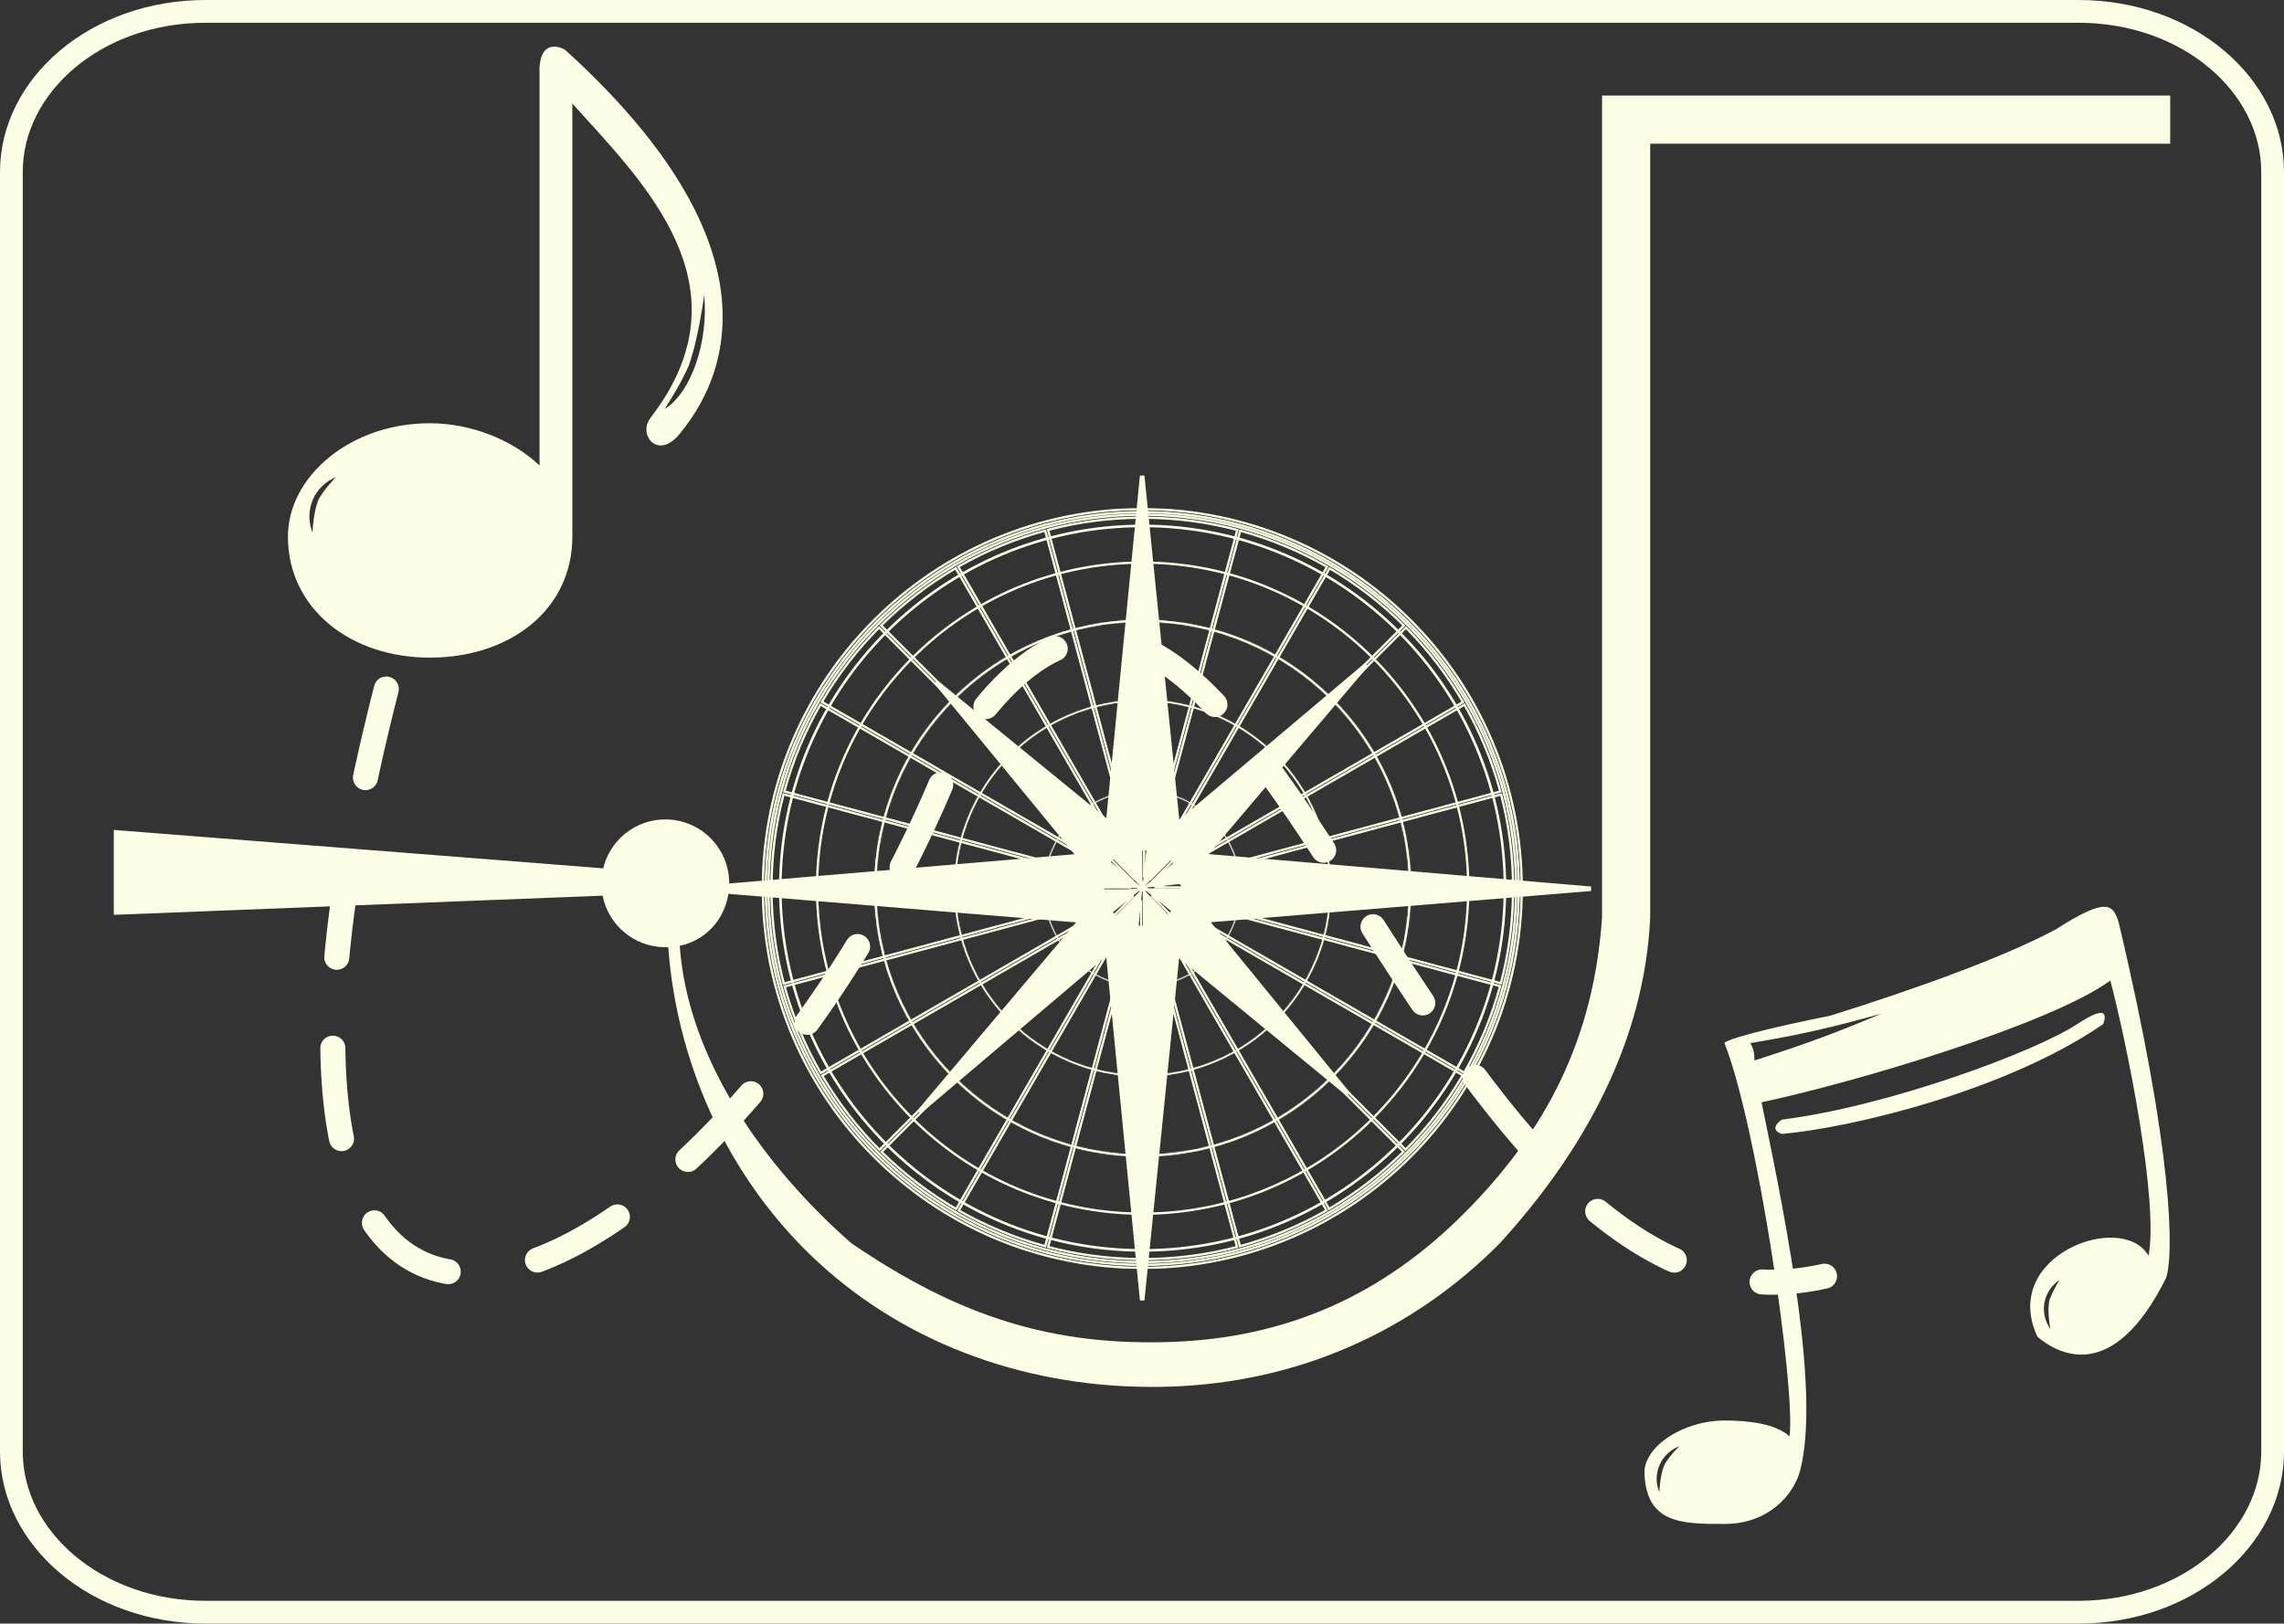
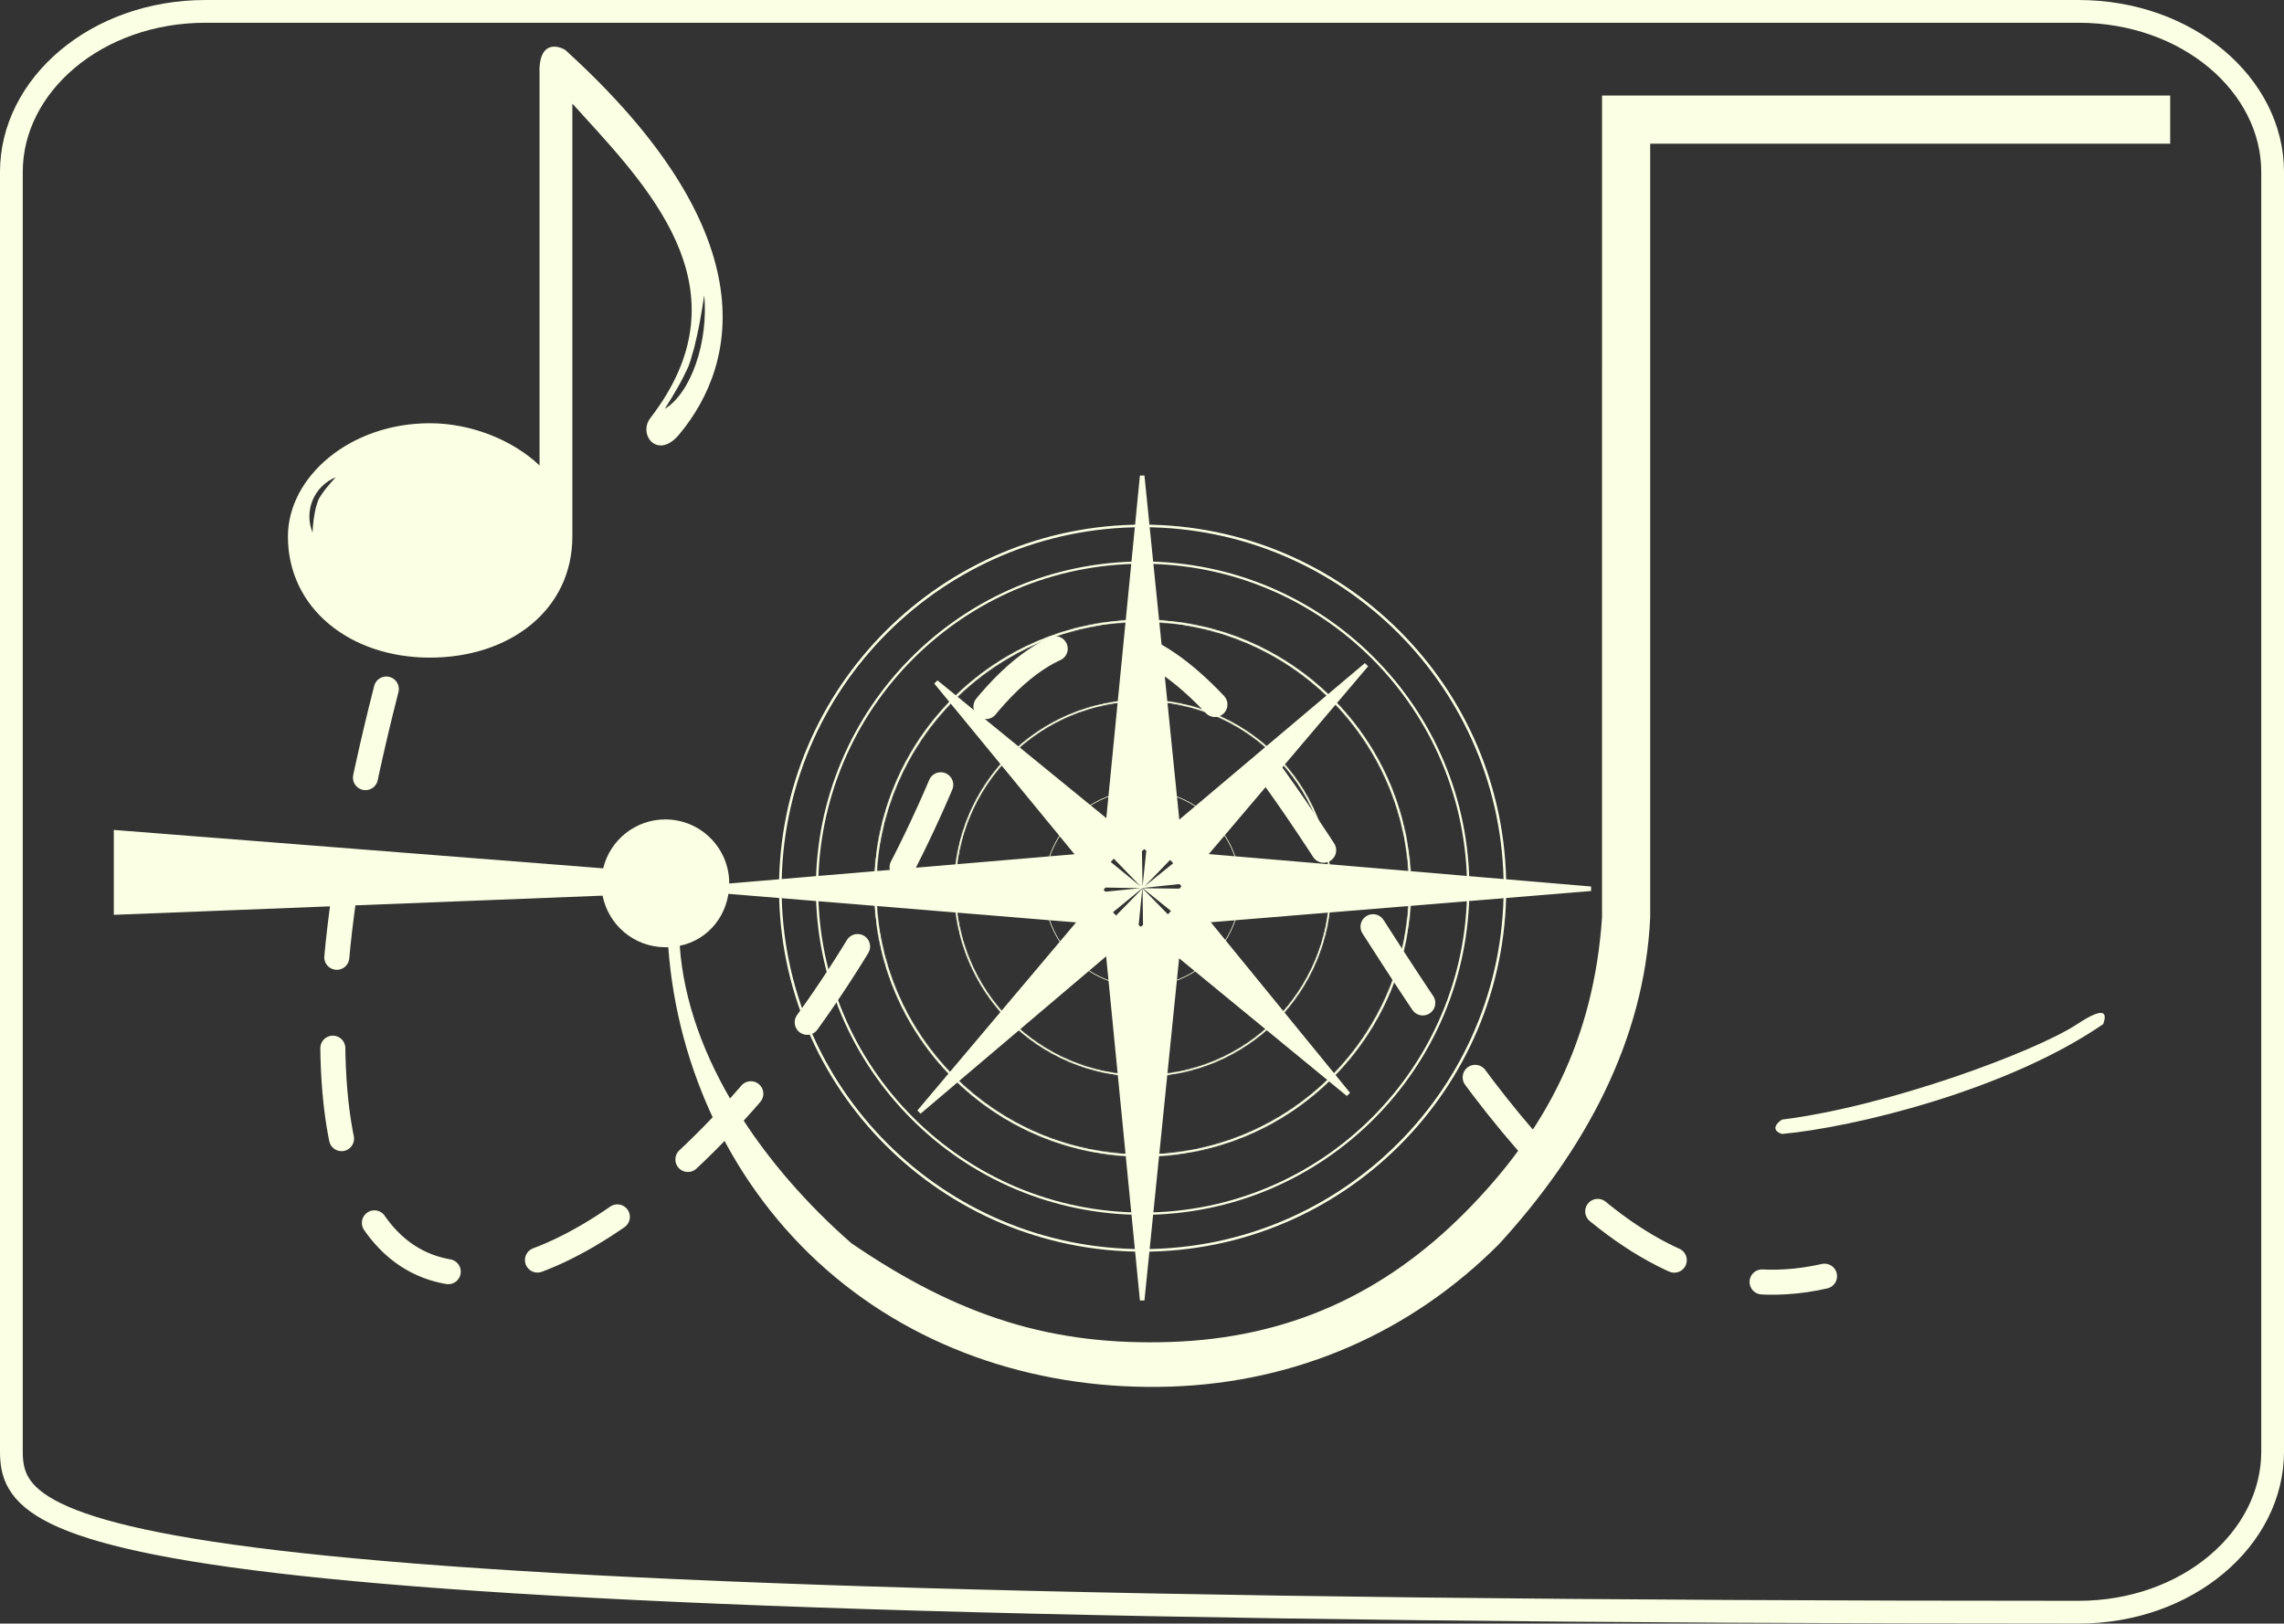
<svg xmlns="http://www.w3.org/2000/svg" width="2007" height="1427" viewBox="0 0 2007 1427" fill="none">
  <rect x="0" y="0" width="2007" height="1427" fill="#333333" stroke="none" />
  <path d="M640.792 776.374C640.792 745.358 615.65 720.215 584.636 720.215C558.157 720.215 535.959 738.543 530.033 763.207L100 729.447V804.07L529.524 787.211C534.574 813.041 557.329 832.534 584.636 832.534C585.307 832.534 586.557 832.558 587.222 832.534C595.113 939.895 644.018 1043.99 726.373 1116.08C809.013 1188.44 917.376 1222.43 1028.61 1218.73C1139.83 1215.03 1240.03 1171.01 1317.37 1093.33C1391.97 1011.78 1445.06 915.234 1450.06 806.378L1450.06 126.312H1907V84L1407.75 84L1407.74 806.378C1400.44 913.312 1358.46 994.218 1286.98 1066.02C1215.48 1137.81 1131.42 1176.07 1028.61 1179.49C925.787 1182.92 843.494 1157.95 748.113 1092.69C671.721 1025.83 604.36 930.893 597.307 831.285C622.864 826.024 640.792 803.492 640.792 776.374Z" fill="#FBFFE3" />
-   <path d="M180.63 10H1826.37C1922.35 10 1997 74.768 1997 151.094V1275.91C1997 1352.23 1922.35 1417 1826.37 1417H180.63C84.647 1417 10 1352.23 10 1275.91V151.094C10 74.768 84.647 10 180.63 10Z" stroke="#FBFFE3" stroke-width="20" />
+   <path d="M180.63 10H1826.37C1922.35 10 1997 74.768 1997 151.094V1275.91C1997 1352.23 1922.35 1417 1826.37 1417C84.647 1417 10 1352.23 10 1275.91V151.094C10 74.768 84.647 10 180.63 10Z" stroke="#FBFFE3" stroke-width="20" />
  <path fill-rule="evenodd" clip-rule="evenodd" d="M502.939 471.596C502.939 536.072 448.026 578 377.711 578C307.381 578 253 534.489 253 471.596C253 419.174 307.381 371.998 377.711 371.998C412.841 371.998 449.582 385.882 474.112 409.114V65.353C472.857 36.837 488.614 39.144 496.65 43.862C671.648 202.688 650.161 318.009 596.721 381.957C577.867 404.528 560.254 381.957 571.577 367.281C655.482 258.509 575.67 170.916 513.131 102.27C509.665 98.47 506.255 94.722 502.939 91.038V471.596ZM274.624 467.979C272.782 463.462 271.841 458.617 271.868 453.73C271.882 448.836 272.878 444.002 274.774 439.496C276.657 434.991 279.426 430.902 282.892 427.464C286.371 424.026 290.477 421.306 295.007 419.458C295.007 419.458 286.889 428.23 283.397 433.472C282.706 434.503 282.184 435.266 281.779 435.857C281.768 435.874 281.757 435.89 281.746 435.906C280.995 437.019 280.668 437.507 280.395 438.027C280.177 438.432 280.013 438.856 279.699 439.612C279.563 439.941 279.399 440.332 279.194 440.811C278.63 442.913 278.331 443.761 278.115 444.371C278.102 444.409 278.089 444.447 278.076 444.484C277.721 445.465 277.544 445.955 276.575 450.769C275.006 458.63 274.624 467.979 274.624 467.979ZM618.304 289.946C619.56 279.61 619.737 269.24 618.823 259.426C618.823 259.426 616.067 279.15 612.356 295.577C610.091 305.636 609.764 306.65 609.136 308.678C608.727 309.963 608.195 311.654 606.967 316.302C605.808 319.653 605.412 320.916 604.907 322.136C604.252 323.73 603.433 325.254 600.5 331.278C595.316 341.908 584.142 359.4 584.142 359.4C589.613 356.085 594.839 350.87 599.545 344.051C604.239 337.232 608.318 328.945 611.537 319.661C614.757 310.378 617.063 300.281 618.304 289.946Z" fill="#FBFFE3" />
  <mask id="path-4-inside-1_257_27" fill="white">
-     <path fill-rule="evenodd" clip-rule="evenodd" d="M1003.75 866.758C1051.16 866.758 1089.59 828.328 1089.59 780.923C1089.59 733.518 1051.16 695.088 1003.75 695.088C956.345 695.088 917.916 733.518 917.916 780.923C917.916 828.328 956.345 866.758 1003.75 866.758ZM1003.75 867.369C1051.49 867.369 1090.2 828.665 1090.2 780.923C1090.2 733.18 1051.49 694.477 1003.75 694.477C956.008 694.477 917.305 733.18 917.305 780.923C917.305 828.665 956.008 867.369 1003.75 867.369Z" />
-   </mask>
+     </mask>
  <path fill-rule="evenodd" clip-rule="evenodd" d="M1003.75 866.758C1051.16 866.758 1089.59 828.328 1089.59 780.923C1089.59 733.518 1051.16 695.088 1003.75 695.088C956.345 695.088 917.916 733.518 917.916 780.923C917.916 828.328 956.345 866.758 1003.75 866.758ZM1003.75 867.369C1051.49 867.369 1090.2 828.665 1090.2 780.923C1090.2 733.18 1051.49 694.477 1003.75 694.477C956.008 694.477 917.305 733.18 917.305 780.923C917.305 828.665 956.008 867.369 1003.75 867.369Z" fill="#FBFFE3" />
  <path d="M1089.59 780.923H1087.59C1087.59 827.223 1050.05 864.758 1003.75 864.758V866.758V868.758C1052.26 868.758 1091.59 829.433 1091.59 780.923H1089.59ZM1003.75 695.088V697.088C1050.05 697.088 1087.59 734.622 1087.59 780.923H1089.59H1091.59C1091.59 732.413 1052.26 693.088 1003.75 693.088V695.088ZM917.916 780.923H919.916C919.916 734.622 957.45 697.088 1003.75 697.088V695.088V693.088C955.241 693.088 915.916 732.413 915.916 780.923H917.916ZM1003.75 866.758V864.758C957.45 864.758 919.916 827.223 919.916 780.923H917.916H915.916C915.916 829.433 955.241 868.758 1003.75 868.758V866.758ZM1090.2 780.923H1088.2C1088.2 827.561 1050.39 865.369 1003.75 865.369V867.369V869.369C1052.6 869.369 1092.2 829.77 1092.2 780.923H1090.2ZM1003.75 694.477V696.477C1050.39 696.477 1088.2 734.285 1088.2 780.923H1090.2H1092.2C1092.2 732.076 1052.6 692.477 1003.75 692.477V694.477ZM917.305 780.923H919.305C919.305 734.285 957.112 696.477 1003.75 696.477V694.477V692.477C954.903 692.477 915.305 732.076 915.305 780.923H917.305ZM1003.75 867.369V865.369C957.112 865.369 919.305 827.561 919.305 780.923H917.305H915.305C915.305 829.77 954.903 869.369 1003.75 869.369V867.369Z" fill="#FBFFE3" mask="url(#path-4-inside-1_257_27)" />
  <mask id="path-6-inside-2_257_27" fill="white">
    <path fill-rule="evenodd" clip-rule="evenodd" d="M1004.06 945.008C1094.85 945.008 1168.45 871.407 1168.45 780.617C1168.45 689.827 1094.85 616.227 1004.06 616.227C913.267 616.227 839.667 689.827 839.667 780.617C839.667 871.407 913.267 945.008 1004.06 945.008ZM1004.06 946.178C1095.49 946.178 1169.62 872.054 1169.62 780.617C1169.62 689.181 1095.49 615.057 1004.06 615.057C912.621 615.057 838.497 689.181 838.497 780.617C838.497 872.054 912.621 946.178 1004.06 946.178Z" />
  </mask>
  <path fill-rule="evenodd" clip-rule="evenodd" d="M1004.06 945.008C1094.85 945.008 1168.45 871.407 1168.45 780.617C1168.45 689.827 1094.85 616.227 1004.06 616.227C913.267 616.227 839.667 689.827 839.667 780.617C839.667 871.407 913.267 945.008 1004.06 945.008ZM1004.06 946.178C1095.49 946.178 1169.62 872.054 1169.62 780.617C1169.62 689.181 1095.49 615.057 1004.06 615.057C912.621 615.057 838.497 689.181 838.497 780.617C838.497 872.054 912.621 946.178 1004.06 946.178Z" fill="#FBFFE3" />
  <path d="M1168.45 780.617H1166.45C1166.45 870.303 1093.74 943.008 1004.06 943.008V945.008V947.008C1095.95 947.008 1170.45 872.512 1170.45 780.617H1168.45ZM1004.06 616.227V618.227C1093.74 618.227 1166.45 690.931 1166.45 780.617H1168.45H1170.45C1170.45 688.722 1095.95 614.227 1004.06 614.227V616.227ZM839.667 780.617H841.667C841.667 690.931 914.372 618.227 1004.06 618.227V616.227V614.227C912.163 614.227 837.667 688.722 837.667 780.617H839.667ZM1004.06 945.008V943.008C914.372 943.008 841.667 870.303 841.667 780.617H839.667H837.667C837.667 872.512 912.163 947.008 1004.06 947.008V945.008ZM1169.62 780.617H1167.62C1167.62 870.949 1094.39 944.178 1004.06 944.178V946.178V948.178C1096.6 948.178 1171.62 873.158 1171.62 780.617H1169.62ZM1004.06 615.057V617.057C1094.39 617.057 1167.62 690.285 1167.62 780.617H1169.62H1171.62C1171.62 688.076 1096.6 613.057 1004.06 613.057V615.057ZM838.497 780.617H840.497C840.497 690.285 913.726 617.057 1004.06 617.057V615.057V613.057C911.516 613.057 836.497 688.076 836.497 780.617H838.497ZM1004.06 946.178V944.178C913.726 944.178 840.497 870.949 840.497 780.617H838.497H836.497C836.497 873.158 911.516 948.178 1004.06 948.178V946.178Z" fill="#FBFFE3" mask="url(#path-6-inside-2_257_27)" />
  <mask id="path-8-inside-3_257_27" fill="white">
    <path fill-rule="evenodd" clip-rule="evenodd" d="M1004.06 1014.77C1133.37 1014.77 1238.21 909.936 1238.21 780.618C1238.21 651.3 1133.37 546.468 1004.06 546.468C874.739 546.468 769.907 651.3 769.907 780.618C769.907 909.936 874.739 1014.77 1004.06 1014.77ZM1004.06 1016.43C1134.29 1016.43 1239.87 910.856 1239.87 780.618C1239.87 650.38 1134.29 544.801 1004.06 544.801C873.819 544.801 768.24 650.38 768.24 780.618C768.24 910.856 873.819 1016.43 1004.06 1016.43Z" />
  </mask>
  <path fill-rule="evenodd" clip-rule="evenodd" d="M1004.06 1014.77C1133.37 1014.77 1238.21 909.936 1238.21 780.618C1238.21 651.3 1133.37 546.468 1004.06 546.468C874.739 546.468 769.907 651.3 769.907 780.618C769.907 909.936 874.739 1014.77 1004.06 1014.77ZM1004.06 1016.43C1134.29 1016.43 1239.87 910.856 1239.87 780.618C1239.87 650.38 1134.29 544.801 1004.06 544.801C873.819 544.801 768.24 650.38 768.24 780.618C768.24 910.856 873.819 1016.43 1004.06 1016.43Z" fill="#FBFFE3" />
  <path d="M1238.21 780.618H1236.21C1236.21 908.831 1132.27 1012.77 1004.06 1012.77V1014.77V1016.77C1134.48 1016.77 1240.21 911.04 1240.21 780.618H1238.21ZM1004.06 546.468V548.468C1132.27 548.468 1236.21 652.405 1236.21 780.618H1238.21H1240.21C1240.21 650.196 1134.48 544.468 1004.06 544.468V546.468ZM769.907 780.618H771.907C771.907 652.405 875.844 548.468 1004.06 548.468V546.468V544.468C873.635 544.468 767.907 650.196 767.907 780.618H769.907ZM1004.06 1014.77V1012.77C875.844 1012.77 771.907 908.831 771.907 780.618H769.907H767.907C767.907 911.04 873.635 1016.77 1004.06 1016.77V1014.77ZM1239.87 780.618H1237.87C1237.87 909.751 1133.19 1014.43 1004.06 1014.43V1016.43V1018.43C1135.4 1018.43 1241.87 911.96 1241.87 780.618H1239.87ZM1004.06 544.801V546.801C1133.19 546.801 1237.87 651.485 1237.87 780.618H1239.87H1241.87C1241.87 649.275 1135.4 542.801 1004.06 542.801V544.801ZM768.24 780.618H770.24C770.24 651.485 874.924 546.801 1004.06 546.801V544.801V542.801C872.714 542.801 766.24 649.275 766.24 780.618H768.24ZM1004.06 1016.43V1014.43C874.924 1014.43 770.24 909.751 770.24 780.618H768.24H766.24C766.24 911.96 872.714 1018.43 1004.06 1018.43V1016.43Z" fill="#FBFFE3" mask="url(#path-8-inside-3_257_27)" />
  <path d="M1004.06 494.483C1162.08 494.484 1290.19 622.591 1290.19 780.618C1290.19 938.645 1162.08 1066.75 1004.06 1066.75C846.029 1066.75 717.922 938.646 717.922 780.618C717.922 622.591 846.029 494.483 1004.06 494.483ZM1004.06 494.513C846.045 494.513 717.951 622.607 717.951 780.618C717.951 938.629 846.045 1066.72 1004.06 1066.72C1162.07 1066.72 1290.16 938.629 1290.16 780.618C1290.16 622.607 1162.07 494.513 1004.06 494.513Z" fill="#FBFFE3" stroke="#FBFFE3" stroke-width="2" />
  <path d="M1004.06 462.104C1179.97 462.104 1322.57 604.708 1322.57 780.618C1322.57 956.527 1179.97 1099.13 1004.06 1099.13C828.147 1099.13 685.543 956.528 685.543 780.618C685.543 604.708 828.147 462.104 1004.06 462.104ZM1004.06 462.362C828.289 462.362 685.801 604.85 685.801 780.618C685.801 956.385 828.289 1098.87 1004.06 1098.87C1179.82 1098.87 1322.31 956.385 1322.31 780.618C1322.31 604.85 1179.82 462.362 1004.06 462.362Z" fill="#FBFFE3" stroke="#FBFFE3" stroke-width="2" />
  <mask id="path-12-outside-4_257_27" maskUnits="userSpaceOnUse" x="669.312" y="446.483" width="669" height="669" fill="black">
    <rect fill="white" x="669.312" y="446.483" width="669" height="669" />
    <path fill-rule="evenodd" clip-rule="evenodd" d="M1004.06 781.158L1004.07 781.123L1004.08 781.173L1004.09 781.177L1004.36 780.901L1004.25 781.093L1004.17 781.228L1004.47 781.228L1004.27 781.282L1004.37 781.342L1004.21 781.298L1004.12 781.321L1004.12 781.323L1004.13 781.345L1004.17 781.514L1004.09 781.374L1004.06 781.431L1003.92 781.668L1004 781.352L1003.88 781.386L1003.63 781.453L1004 781.241L1003.95 781.228H1004.01L1004 781.221L1003.78 781.002L1003.92 781.082L1004.06 781.16L1004.06 781.158Z" />
  </mask>
  <path fill-rule="evenodd" clip-rule="evenodd" d="M1004.06 781.158L1004.07 781.123L1004.08 781.173L1004.09 781.177L1004.36 780.901L1004.25 781.093L1004.17 781.228L1004.47 781.228L1004.27 781.282L1004.37 781.342L1004.21 781.298L1004.12 781.321L1004.12 781.323L1004.13 781.345L1004.17 781.514L1004.09 781.374L1004.06 781.431L1003.92 781.668L1004 781.352L1003.88 781.386L1003.63 781.453L1004 781.241L1003.95 781.228H1004.01L1004 781.221L1003.78 781.002L1003.92 781.082L1004.06 781.16L1004.06 781.158Z" fill="#FBFFE3" />
-   <path d="M1002.74 452.393L1002.74 451.393L1002.74 451.393L1002.74 452.393ZM920.284 463.168L920.538 464.135L920.538 464.135L920.284 463.168ZM919.015 463.504L918.757 462.538L918.757 462.538L919.015 463.504ZM917.749 463.845L917.487 462.88L917.487 462.88L917.749 463.845ZM840.729 495.78L840.231 494.912L840.231 494.912L840.729 495.78ZM840.226 496.069L840.725 496.936L840.725 496.936L840.226 496.069ZM839.592 496.435L840.093 497.3L840.093 497.3L839.592 496.435ZM838.458 497.094L837.953 496.231L837.953 496.231L838.458 497.094ZM772.42 547.846L773.124 548.556L773.124 548.556L772.42 547.846ZM770.564 549.701L771.274 550.406L771.274 550.406L770.564 549.701ZM719.919 615.599L720.782 616.103L720.782 616.103L719.919 615.599ZM719.259 616.733L718.394 616.232L718.394 616.232L719.259 616.733ZM686.67 694.914L685.704 694.653L685.704 694.653L686.67 694.914ZM685.993 697.449L685.026 697.196L685.026 697.196L685.993 697.449ZM675.275 779.916L674.275 779.913L674.275 779.913L675.275 779.916ZM675.273 780.923L674.273 780.923L674.273 780.923L675.273 780.923ZM675.274 781.228L674.274 781.229L674.274 781.229L675.274 781.228ZM675.277 782.54L676.277 782.536L676.277 782.536L675.277 782.54ZM686.204 865.185L685.238 865.441L685.238 865.441L686.204 865.185ZM686.314 865.6L685.348 865.857L685.348 865.857L686.314 865.6ZM686.543 866.452L687.509 866.192L687.509 866.192L686.543 866.452ZM686.887 867.718L687.852 867.454L687.852 867.454L686.887 867.718ZM719.547 945.567L718.682 946.07L718.682 946.07L719.547 945.567ZM720.209 946.7L721.071 946.194L721.071 946.194L720.209 946.7ZM770.949 1012.45L770.24 1013.16L770.241 1013.16L770.949 1012.45ZM770.985 1012.49L771.693 1011.78L771.693 1011.78L770.985 1012.49ZM771.877 1013.38L772.582 1012.67L772.582 1012.67L771.877 1013.38ZM772.808 1014.3L772.105 1015.01L772.105 1015.01L772.808 1014.3ZM838.888 1064.88L839.391 1064.02L839.391 1064.02L838.888 1064.88ZM841.161 1066.19L841.657 1065.33L841.657 1065.33L841.161 1066.19ZM917.78 1097.86L918.041 1096.9L918.041 1096.9L917.78 1097.86ZM918.258 1097.99L917.997 1098.96L917.998 1098.96L918.258 1097.99ZM919.047 1098.2L918.789 1099.17L918.789 1099.17L919.047 1098.2ZM920.315 1098.54L920.061 1099.5L920.061 1099.5L920.315 1098.54ZM1002.74 1109.29L1002.75 1108.29L1002.75 1108.29L1002.74 1109.29ZM1005.37 1109.29L1005.36 1108.29L1005.36 1108.29L1005.37 1109.29ZM1087.71 1098.55L1087.45 1097.58L1087.45 1097.58L1087.71 1098.55ZM1088.97 1098.21L1088.72 1097.25L1088.72 1097.25L1088.97 1098.21ZM1089.49 1098.08L1089.75 1099.04L1089.75 1099.04L1089.49 1098.08ZM1090.24 1097.87L1089.98 1096.91L1089.98 1096.91L1090.24 1097.87ZM1166.95 1066.11L1167.45 1066.97L1167.45 1066.97L1166.95 1066.11ZM1167.75 1065.65L1168.25 1066.51L1168.25 1066.51L1167.75 1065.65ZM1168.09 1065.45L1168.59 1066.32L1168.59 1066.32L1168.09 1065.45ZM1169.22 1064.79L1168.72 1063.93L1168.72 1063.93L1169.22 1064.79ZM1235.15 1014.16L1234.44 1013.45L1234.44 1013.45L1235.15 1014.16ZM1237 1012.3L1236.29 1011.6L1236.29 1011.6L1237 1012.3ZM1287.63 946.396L1286.77 945.892L1286.77 945.892L1287.63 946.396ZM1288.29 945.261L1289.15 945.762L1289.15 945.762L1288.29 945.261ZM1288.53 944.851L1289.39 945.35L1289.39 945.35L1288.53 944.851ZM1288.94 944.124L1289.81 944.622L1289.81 944.622L1288.94 944.124ZM1320.74 867.414L1321.71 867.676L1321.71 867.676L1320.74 867.414ZM1321.04 866.323L1322 866.582L1322 866.582L1321.04 866.323ZM1321.08 866.147L1322.05 866.405L1322.05 866.405L1321.08 866.147ZM1321.42 864.879L1320.45 864.624L1320.45 864.624L1321.42 864.879ZM1332.22 782.54L1333.22 782.545L1333.22 782.545L1332.22 782.54ZM1332.23 781.228L1333.23 781.229L1333.23 781.229L1332.23 781.228ZM1332.23 780.923L1333.23 780.923V780.923H1332.23ZM1321.58 697.579L1320.62 697.831L1320.62 697.831L1321.58 697.579ZM1321.25 696.31L1320.28 696.566L1320.28 696.566L1321.25 696.31ZM1289.14 618.028L1290.01 617.532L1290.01 617.532L1289.14 618.028ZM1288.49 616.89L1289.35 616.39L1289.35 616.39L1288.49 616.89ZM1288.17 616.338L1289.03 615.836L1289.03 615.836L1288.17 616.338ZM1287.83 615.754L1288.7 615.252L1288.7 615.251L1287.83 615.754ZM1237.33 549.794L1236.62 550.497L1236.62 550.497L1237.33 549.794ZM1236.41 548.863L1237.12 548.157L1237.12 548.157L1236.41 548.863ZM1235.58 548.039L1234.88 548.748L1234.88 548.748L1235.58 548.039ZM1235.48 547.935L1236.19 547.227L1236.19 547.227L1235.48 547.935ZM1169.68 497.199L1170.18 496.336L1170.18 496.336L1169.68 497.199ZM1168.54 496.538L1168.04 497.402L1168.04 497.402L1168.54 496.538ZM1090.49 463.89L1090.75 462.925L1090.75 462.925L1090.49 463.89ZM1089.22 463.548L1089.48 462.582L1089.48 462.582L1089.22 463.548ZM1087.95 463.211L1087.7 464.178L1087.7 464.178L1087.95 463.211ZM1005.37 452.393L1005.36 453.393L1005.36 453.393L1005.37 452.393ZM920.962 465.703L920.708 464.735L919.737 464.991L919.996 465.961L920.962 465.703ZM1002.74 455.017H1003.74V454.014L1002.74 454.017L1002.74 455.017ZM1002.74 771.116L1001.78 771.375L1003.74 771.116H1002.74ZM918.427 466.38L919.393 466.121L919.134 465.152L918.165 465.415L918.427 466.38ZM1000.33 772.232L999.461 772.732L1001.29 771.973L1000.33 772.232ZM842.041 498.052L841.543 497.185L840.673 497.684L841.175 498.552L842.041 498.052ZM774.275 549.701L773.571 548.991L772.858 549.698L773.568 550.408L774.275 549.701ZM839.77 499.367L840.636 498.867L840.133 497.996L839.265 498.503L839.77 499.367ZM997.886 773.251L997.179 773.959L998.752 772.751L997.886 773.251ZM772.42 551.557L773.127 550.849L772.417 550.14L771.71 550.852L772.42 551.557ZM995.804 774.881L995.304 775.747L996.511 774.173L995.804 774.881ZM722.192 616.911L721.328 616.406L720.821 617.274L721.692 617.777L722.192 616.911ZM689.204 695.593L688.239 695.331L687.977 696.299L688.946 696.559L689.204 695.593ZM720.877 619.182L721.377 618.316L720.508 617.814L720.009 618.684L720.877 619.182ZM995.09 777.499L994.832 778.465L995.59 776.633L995.09 777.499ZM688.528 698.128L688.787 697.162L687.816 696.902L687.561 697.874L688.528 698.128ZM993.975 779.916V780.916L994.233 778.95L993.975 779.916ZM677.899 779.916L676.899 779.913L676.896 780.916H677.899V779.916ZM688.739 864.505L687.772 864.762L688.029 865.731L688.998 865.471L688.739 864.505ZM677.901 782.54V781.54H676.897L676.901 782.545L677.901 782.54ZM994.505 782.54L994.764 783.506L994.505 781.54V782.54ZM689.422 867.039L689.163 866.073L688.192 866.333L688.457 867.303L689.422 867.039ZM994.349 785.299L994.849 786.165L994.09 784.333L994.349 785.299ZM721.161 943.119L720.295 943.618L720.795 944.486L721.662 943.985L721.161 943.119ZM772.804 1010.6L772.096 1011.3L772.803 1012.01L773.512 1011.3L772.804 1010.6ZM722.481 945.387L721.98 944.521L721.109 945.025L721.618 945.893L722.481 945.387ZM996.078 787.33L996.785 788.038L995.577 786.465L996.078 787.33ZM774.663 1012.45L773.956 1011.74L773.245 1012.45L773.961 1013.16L774.663 1012.45ZM998.244 788.875L999.11 789.375L997.536 788.168L998.244 788.875ZM840.2 1062.61L839.697 1063.48L840.564 1063.98L841.066 1063.11L840.2 1062.61ZM918.459 1095.33L918.198 1096.29L919.165 1096.55L919.425 1095.58L918.459 1095.33ZM842.473 1063.92L841.607 1063.42L841.105 1064.29L841.978 1064.79L842.473 1063.92ZM1000.07 790.96L1001.04 791.219L999.204 790.46L1000.07 790.96ZM920.995 1096L920.029 1095.74L919.768 1096.71L920.741 1096.97L920.995 1096ZM1002.74 791.117H1003.74L1001.78 790.858L1002.74 791.117ZM1002.74 1106.67L1002.74 1107.67L1003.74 1107.67V1106.67H1002.74ZM1087.03 1096.02L1087.28 1096.98L1088.25 1096.73L1087.99 1095.76L1087.03 1096.02ZM1005.37 1106.67H1004.37V1107.67L1005.37 1107.67L1005.37 1106.67ZM1005.37 791.06L1006.33 790.801L1004.37 791.06H1005.37ZM1089.56 1095.34L1088.6 1095.6L1088.86 1096.57L1089.82 1096.3L1089.56 1095.34ZM1008.01 790.796L1008.88 790.296L1007.05 791.055L1008.01 790.796ZM1165.64 1063.83L1166.14 1064.7L1167.01 1064.2L1166.51 1063.33L1165.64 1063.83ZM1233.29 1012.31L1234 1013.02L1234.71 1012.31L1234 1011.6L1233.29 1012.31ZM1167.91 1062.52L1167.05 1063.02L1167.55 1063.89L1168.42 1063.38L1167.91 1062.52ZM1010.12 789.19L1010.82 788.483L1009.25 789.69L1010.12 789.19ZM1235.15 1010.45L1234.44 1011.16L1235.15 1011.87L1235.86 1011.15L1235.15 1010.45ZM1011.76 787.124L1012.26 786.258L1011.05 787.831L1011.76 787.124ZM1285.36 945.084L1286.22 945.588L1286.73 944.72L1285.86 944.218L1285.36 945.084ZM1318.21 866.735L1319.17 866.997L1319.44 866.028L1318.47 865.769L1318.21 866.735ZM1286.67 942.812L1286.17 943.678L1287.04 944.18L1287.54 943.31L1286.67 942.812ZM1013.65 785.185L1013.91 784.219L1013.15 786.051L1013.65 785.185ZM1318.89 864.2L1318.63 865.166L1319.6 865.426L1319.85 864.454L1318.89 864.2ZM1013.92 782.54V781.54L1013.66 783.506L1013.92 782.54ZM1329.6 782.54L1330.6 782.545L1330.61 781.54H1329.6V782.54ZM1319.05 698.258L1320.02 698.006L1319.76 697.032L1318.79 697.292L1319.05 698.258ZM1329.6 779.916V780.916H1330.61L1330.6 779.913L1329.6 779.916ZM1014.43 779.916L1014.17 778.95L1014.43 780.916V779.916ZM1318.38 695.722L1318.64 696.688L1319.6 696.428L1319.34 695.462L1318.38 695.722ZM1012.91 777.607L1012.41 776.741L1013.17 778.573L1012.91 777.607ZM1286.87 619.34L1287.74 618.844L1287.24 617.972L1286.37 618.474L1286.87 619.34ZM1235.48 551.65L1236.19 550.947L1235.48 550.232L1234.77 550.943L1235.48 551.65ZM1285.56 617.067L1286.06 617.933L1286.93 617.431L1286.42 616.564L1285.56 617.067ZM1012.04 775.077L1011.33 774.37L1012.54 775.943L1012.04 775.077ZM1233.62 549.791L1234.33 550.498L1235.04 549.79L1234.33 549.082L1233.62 549.791ZM1010.48 772.927L1009.62 772.427L1011.19 773.634L1010.48 772.927ZM1168.36 499.471L1168.87 498.609L1168 498.1L1167.5 498.971L1168.36 499.471ZM1089.81 466.424L1090.07 465.46L1089.1 465.196L1088.84 466.165L1089.81 466.424ZM1166.09 498.154L1166.96 498.654L1167.46 497.786L1166.59 497.287L1166.09 498.154ZM1007.77 772.376L1006.8 772.117L1008.64 772.876L1007.77 772.376ZM1005.37 771.199H1004.37L1006.33 771.458L1005.37 771.199ZM1005.37 455.017L1005.37 454.017L1004.37 454.014V455.017H1005.37ZM1087.27 465.745L1088.24 466.004L1088.5 465.034L1087.53 464.778L1087.27 465.745ZM918.4 1100.62L918.143 1101.59L918.143 1101.59L918.4 1100.62ZM838.765 1067.72L839.264 1066.86L839.264 1066.86L838.765 1067.72ZM770.124 1015.14L769.418 1015.85L770.124 1015.14ZM717.455 946.783L718.32 946.281L718.32 946.281L717.455 946.783ZM684.263 867.067L685.229 866.807L685.229 866.807L684.263 867.067ZM672.936 781.23L671.936 781.231L672.936 781.23ZM684.05 695.573L683.084 695.316L683.084 695.316L684.05 695.573ZM717.184 615.531L716.318 615.03L716.318 615.03L717.184 615.531ZM769.774 547.056L769.067 546.349L769.067 546.349L769.774 547.056ZM838.381 494.343L837.881 493.477L837.881 493.477L838.381 494.343ZM918.406 461.221L918.663 462.187L918.663 462.187L918.406 461.221ZM1089.79 461.407L1089.53 462.373L1089.79 461.407ZM1169.64 494.645L1170.14 493.78L1170.14 493.78L1169.64 494.645ZM1237.97 547.303L1237.27 548.009L1237.27 548.009L1237.97 547.303ZM1290.45 615.759L1291.32 615.259L1291.32 615.259L1290.45 615.759ZM1323.49 695.716L1324.46 695.459L1324.46 695.459L1323.49 695.716ZM1323.33 866.746L1322.36 866.487L1322.36 866.487L1323.33 866.746ZM1290.27 946.405L1291.13 946.906L1291.13 946.906L1290.27 946.405ZM1237.68 1014.84L1236.97 1014.13L1236.97 1014.13L1237.68 1014.84ZM1169.24 1067.44L1169.74 1068.3L1169.74 1068.3L1169.24 1067.44ZM1089.58 1100.49L1089.32 1099.53L1089.32 1099.53L1089.58 1100.49ZM1288.31 616.587L1289.18 616.087L1289.18 616.087L1288.31 616.587ZM1332.23 780.243L1333.23 780.241L1332.23 780.243ZM1288.86 617.544L1289.73 617.047L1289.73 617.047L1288.86 617.544ZM1321.45 697.051L1320.48 697.305L1320.48 697.306L1321.45 697.051ZM1004.21 781.298L1003.95 782.264L1004.21 782.333L1004.47 782.264L1004.21 781.298ZM1004.12 781.321L1004.38 782.287L1004.78 782.18L1004.99 781.821L1004.12 781.321ZM1004.12 781.323L1004.99 781.823L1005.19 781.464L1005.09 781.064L1004.12 781.323ZM918.629 1098.09L918.37 1099.06L918.37 1099.06L918.629 1098.09ZM686.355 696.084L685.389 695.826L685.389 695.826L686.355 696.084ZM1004 781.352L1003.04 781.093L1002.59 782.767L1004.26 782.318L1004 781.352ZM1089.9 1097.97L1089.64 1097L1089.64 1097L1089.9 1097.97ZM918.838 1098.15L918.58 1099.11L918.838 1098.15ZM1004 781.241L1003.49 780.375L1001.4 781.583L1003.74 782.207L1004 781.241ZM1004 781.221L1003.14 781.721L1003.2 781.835L1003.29 781.928L1004 781.221ZM1004.01 781.228L1004 780.228L1002.28 780.232L1003.14 781.728L1004.01 781.228ZM1004.06 781.16L1004.56 780.294L1003.43 779.642L1003.09 780.901L1004.06 781.16ZM1004.09 781.177L1004.59 780.312L1003.92 779.928L1003.38 780.47L1004.09 781.177ZM1004.08 781.173L1005.05 780.915L1004.94 780.515L1004.58 780.308L1004.08 781.173ZM1004.27 781.282L1004.53 782.248L1006.86 781.623L1004.77 780.416L1004.27 781.282ZM1004.09 781.374L1003.22 781.874L1004.09 783.374L1004.96 781.874L1004.09 781.374ZM1004.06 452.391V451.391C1003.95 451.391 1003.85 451.391 1003.75 451.391L1003.75 452.391L1003.75 453.391C1003.85 453.391 1003.95 453.391 1004.06 453.391V452.391ZM1003.75 452.391L1003.75 451.391C1003.41 451.391 1003.08 451.392 1002.74 451.393L1002.74 452.393L1002.75 453.393C1003.08 453.392 1003.42 453.391 1003.75 453.391L1003.75 452.391ZM1002.74 452.393L1002.74 451.393C974.174 451.505 946.457 455.254 920.029 462.201L920.284 463.168L920.538 464.135C946.803 457.231 974.353 453.505 1002.75 453.393L1002.74 452.393ZM920.284 463.168L920.029 462.201C919.605 462.312 919.181 462.425 918.757 462.538L919.015 463.504L919.274 464.47C919.695 464.357 920.116 464.246 920.538 464.135L920.284 463.168ZM918.657 463.6L918.398 462.634C918.094 462.716 917.79 462.798 917.487 462.88L917.749 463.845L918.011 464.81C918.312 464.728 918.614 464.647 918.916 464.566L918.657 463.6ZM917.749 463.845L917.487 462.88C890.167 470.297 864.251 481.137 840.231 494.912L840.729 495.78L841.226 496.647C865.1 482.956 890.858 472.181 918.011 464.81L917.749 463.845ZM840.729 495.78L840.231 494.912C840.063 495.009 839.895 495.106 839.726 495.202L840.226 496.069L840.725 496.936C840.892 496.839 841.059 496.743 841.226 496.647L840.729 495.78ZM840.226 496.069L839.726 495.202C839.515 495.324 839.303 495.447 839.091 495.569L839.592 496.435L840.093 497.3C840.303 497.178 840.514 497.057 840.725 496.936L840.226 496.069ZM839.592 496.435L839.091 495.569C838.711 495.789 838.332 496.01 837.953 496.231L838.458 497.094L838.962 497.958C839.339 497.738 839.716 497.519 840.093 497.3L839.592 496.435ZM838.458 497.094L837.953 496.231C813.742 510.373 791.492 527.512 771.715 547.136L772.42 547.846L773.124 548.556C792.782 529.049 814.897 512.015 838.962 497.958L838.458 497.094ZM772.42 547.846L771.715 547.136C771.404 547.445 771.093 547.754 770.783 548.065L771.49 548.772L772.197 549.479C772.506 549.17 772.815 548.863 773.124 548.556L772.42 547.846ZM771.49 548.772L770.783 548.065C770.78 548.068 770.776 548.071 770.773 548.075C770.77 548.078 770.767 548.081 770.764 548.084L771.471 548.791L772.178 549.498C772.181 549.495 772.185 549.492 772.188 549.488C772.191 549.485 772.194 549.482 772.197 549.479L771.49 548.772ZM771.471 548.791L770.763 548.084C770.46 548.388 770.157 548.692 769.854 548.997L770.564 549.701L771.274 550.406C771.575 550.103 771.876 549.8 772.178 549.498L771.471 548.791ZM770.564 549.701L769.854 548.997C750.273 568.738 733.171 590.939 719.056 615.094L719.919 615.599L720.782 616.103C734.812 592.094 751.811 570.027 771.274 550.406L770.564 549.701ZM719.919 615.599L719.056 615.094C718.834 615.473 718.614 615.852 718.394 616.232L719.259 616.733L720.125 617.234C720.343 616.857 720.563 616.48 720.782 616.103L719.919 615.599ZM719.259 616.733L718.394 616.232C718.258 616.467 718.122 616.702 717.986 616.938L718.853 617.437L719.72 617.936C719.854 617.702 719.989 617.468 720.125 617.234L719.259 616.733ZM718.604 617.87L717.737 617.372C703.954 641.397 693.112 667.321 685.704 694.653L686.67 694.914L687.635 695.176C694.997 668.011 705.773 642.246 719.472 618.367L718.604 617.87ZM686.329 696.181L685.363 695.923C685.25 696.347 685.137 696.771 685.026 697.196L685.993 697.449L686.961 697.703C687.071 697.281 687.183 696.86 687.295 696.439L686.329 696.181ZM685.993 697.449L685.026 697.196C678.091 723.622 674.361 751.341 674.275 779.913L675.275 779.916L676.275 779.919C676.36 751.518 680.068 723.967 686.961 697.703L685.993 697.449ZM675.275 779.916L674.275 779.913C674.274 780.148 674.274 780.382 674.274 780.617L675.274 780.618L676.274 780.619C676.274 780.385 676.274 780.152 676.275 779.919L675.275 779.916ZM675.274 780.618L674.274 780.617C674.274 780.719 674.273 780.821 674.273 780.923H675.273H676.273C676.273 780.821 676.274 780.72 676.274 780.619L675.274 780.618ZM675.273 780.923L674.273 780.923L674.274 781.229L675.274 781.228L676.274 781.228L676.273 780.922L675.273 780.923ZM675.274 781.228L674.274 781.229C674.274 781.668 674.275 782.107 674.277 782.545L675.277 782.54L676.277 782.536C676.275 782.1 676.274 781.664 676.274 781.227L675.274 781.228ZM675.277 782.54L674.277 782.545C674.416 811.19 678.217 838.969 685.238 865.441L686.204 865.185L687.171 864.928C680.194 838.619 676.415 811.009 676.277 782.536L675.277 782.54ZM686.204 865.185L685.238 865.441C685.274 865.58 685.311 865.719 685.348 865.857L686.314 865.6L687.281 865.342C687.244 865.204 687.207 865.066 687.171 864.928L686.204 865.185ZM686.314 865.6L685.348 865.857C685.424 866.142 685.501 866.428 685.578 866.713L686.543 866.452L687.509 866.192C687.432 865.909 687.356 865.626 687.281 865.342L686.314 865.6ZM686.543 866.452L685.578 866.713C685.692 867.136 685.807 867.56 685.923 867.983L686.887 867.718L687.852 867.454C687.736 867.034 687.622 866.613 687.509 866.192L686.543 866.452ZM686.887 867.718L685.923 867.983C693.495 895.634 704.585 921.832 718.682 946.07L719.547 945.567L720.411 945.064C706.4 920.974 695.377 894.936 687.852 867.454L686.887 867.718ZM719.547 945.567L718.682 946.07C718.903 946.449 719.124 946.828 719.346 947.206L720.209 946.7L721.071 946.194C720.85 945.818 720.63 945.441 720.411 945.064L719.547 945.567ZM720.209 946.7L719.346 947.206C733.498 971.316 750.632 993.468 770.24 1013.16L770.949 1012.45L771.657 1011.75C752.168 992.175 735.137 970.157 721.071 946.194L720.209 946.7ZM770.949 1012.45L770.241 1013.16C770.248 1013.16 770.254 1013.17 770.26 1013.18C770.266 1013.18 770.272 1013.19 770.277 1013.19L770.985 1012.49L771.693 1011.78C771.686 1011.77 771.679 1011.77 771.673 1011.76C771.667 1011.76 771.662 1011.75 771.657 1011.75L770.949 1012.45ZM770.985 1012.49L770.276 1013.19C770.574 1013.49 770.872 1013.79 771.171 1014.09L771.877 1013.38L772.582 1012.67C772.285 1012.38 771.989 1012.08 771.693 1011.78L770.985 1012.49ZM771.877 1013.38L771.171 1014.09C771.482 1014.4 771.793 1014.71 772.105 1015.01L772.808 1014.3L773.511 1013.59C773.201 1013.29 772.891 1012.98 772.582 1012.67L771.877 1013.38ZM772.808 1014.3L772.105 1015.01C791.902 1034.58 814.165 1051.66 838.385 1065.75L838.888 1064.88L839.391 1064.02C815.318 1050.02 793.189 1033.04 773.511 1013.59L772.808 1014.3ZM838.888 1064.88L838.385 1065.75C838.612 1065.88 838.84 1066.01 839.067 1066.14L839.568 1065.28L840.069 1064.41C839.842 1064.28 839.616 1064.15 839.391 1064.02L838.888 1064.88ZM840.023 1065.54L839.524 1066.41C839.904 1066.63 840.284 1066.84 840.666 1067.06L841.161 1066.19L841.657 1065.33C841.279 1065.11 840.9 1064.89 840.523 1064.67L840.023 1065.54ZM841.161 1066.19L840.666 1067.06C864.573 1080.71 890.351 1091.46 917.518 1098.83L917.78 1097.86L918.041 1096.9C891.041 1089.58 865.419 1078.89 841.657 1065.33L841.161 1066.19ZM917.78 1097.86L917.518 1098.83C917.677 1098.87 917.837 1098.91 917.997 1098.96L918.258 1097.99L918.518 1097.02C918.359 1096.98 918.2 1096.94 918.041 1096.9L917.78 1097.86ZM919.047 1098.2L918.789 1099.17C919.213 1099.28 919.637 1099.39 920.061 1099.5L920.315 1098.54L920.569 1097.57C920.147 1097.46 919.726 1097.35 919.304 1097.23L919.047 1098.2ZM920.315 1098.54L920.061 1099.5C946.479 1106.44 974.186 1110.18 1002.74 1110.29L1002.74 1109.29L1002.75 1108.29C974.364 1108.18 946.825 1104.46 920.569 1097.57L920.315 1098.54ZM1002.74 1109.29L1002.74 1110.29C1003.08 1110.29 1003.41 1110.29 1003.75 1110.29L1003.75 1109.29L1003.75 1108.29C1003.42 1108.29 1003.08 1108.29 1002.75 1108.29L1002.74 1109.29ZM1003.75 1109.29L1003.75 1110.29C1003.85 1110.29 1003.96 1110.29 1004.06 1110.29V1109.29V1108.29C1003.95 1108.29 1003.85 1108.29 1003.75 1108.29L1003.75 1109.29ZM1004.06 1109.29V1110.29C1004.5 1110.29 1004.93 1110.29 1005.37 1110.29L1005.37 1109.29L1005.36 1108.29C1004.93 1108.29 1004.49 1108.29 1004.06 1108.29V1109.29ZM1005.37 1109.29L1005.37 1110.29C1033.91 1110.18 1061.58 1106.44 1087.96 1099.52L1087.71 1098.55L1087.45 1097.58C1061.24 1104.47 1033.73 1108.18 1005.36 1108.29L1005.37 1109.29ZM1087.71 1098.55L1087.96 1099.52C1088.39 1099.41 1088.81 1099.29 1089.23 1099.18L1088.97 1098.21L1088.72 1097.25C1088.3 1097.36 1087.87 1097.47 1087.45 1097.58L1087.71 1098.55ZM1088.97 1098.21L1089.23 1099.18C1089.41 1099.13 1089.58 1099.09 1089.75 1099.04L1089.49 1098.08L1089.23 1097.11C1089.06 1097.16 1088.89 1097.2 1088.72 1097.25L1088.97 1098.21ZM1090.24 1097.87L1090.5 1098.84C1117.72 1091.46 1143.53 1080.67 1167.45 1066.97L1166.95 1066.11L1166.46 1065.24C1142.68 1078.85 1117.03 1089.57 1089.98 1096.91L1090.24 1097.87ZM1166.95 1066.11L1167.45 1066.97C1167.72 1066.82 1167.98 1066.67 1168.25 1066.51L1167.75 1065.65L1167.25 1064.78C1166.99 1064.93 1166.72 1065.09 1166.46 1065.24L1166.95 1066.11ZM1167.75 1065.65L1168.25 1066.51C1168.36 1066.45 1168.48 1066.38 1168.59 1066.32L1168.09 1065.45L1167.59 1064.59C1167.48 1064.65 1167.37 1064.71 1167.25 1064.78L1167.75 1065.65ZM1168.09 1065.45L1168.59 1066.32C1168.97 1066.1 1169.35 1065.88 1169.73 1065.66L1169.22 1064.79L1168.72 1063.93C1168.34 1064.15 1167.97 1064.37 1167.59 1064.59L1168.09 1065.45ZM1169.22 1064.79L1169.73 1065.66C1193.9 1051.55 1216.11 1034.45 1235.85 1014.87L1235.15 1014.16L1234.44 1013.45C1214.82 1032.92 1192.75 1049.91 1168.72 1063.93L1169.22 1064.79ZM1235.15 1014.16L1235.85 1014.87C1236.16 1014.56 1236.47 1014.25 1236.78 1013.94L1236.08 1013.23L1235.37 1012.53C1235.06 1012.84 1234.75 1013.14 1234.44 1013.45L1235.15 1014.16ZM1236.08 1013.23L1236.78 1013.94C1236.8 1013.93 1236.82 1013.91 1236.83 1013.89L1236.13 1013.19L1235.42 1012.48C1235.4 1012.5 1235.39 1012.51 1235.37 1012.53L1236.08 1013.23ZM1236.13 1013.19L1236.83 1013.89C1237.13 1013.6 1237.42 1013.3 1237.71 1013.01L1237 1012.3L1236.29 1011.6C1236 1011.89 1235.71 1012.19 1235.42 1012.48L1236.13 1013.19ZM1237 1012.3L1237.71 1013.01C1257.29 993.273 1274.39 971.068 1288.49 946.9L1287.63 946.396L1286.77 945.892C1272.75 969.913 1255.75 991.984 1236.29 1011.6L1237 1012.3ZM1287.63 946.396L1288.49 946.9C1288.71 946.521 1288.93 946.142 1289.15 945.762L1288.29 945.261L1287.42 944.761C1287.2 945.138 1286.99 945.515 1286.77 945.892L1287.63 946.396ZM1288.29 945.261L1289.15 945.762C1289.23 945.625 1289.31 945.488 1289.39 945.35L1288.53 944.851L1287.66 944.352C1287.58 944.488 1287.5 944.624 1287.42 944.761L1288.29 945.261ZM1288.53 944.851L1289.39 945.35C1289.53 945.108 1289.67 944.865 1289.81 944.622L1288.94 944.124L1288.08 943.627C1287.94 943.869 1287.8 944.11 1287.66 944.352L1288.53 944.851ZM1288.94 944.124L1289.81 944.622C1303.52 920.7 1314.31 894.89 1321.71 867.676L1320.74 867.414L1319.78 867.151C1312.43 894.199 1301.7 919.851 1288.08 943.627L1288.94 944.124ZM1320.74 867.414L1321.71 867.676C1321.81 867.312 1321.91 866.947 1322 866.582L1321.04 866.323L1320.07 866.064C1319.97 866.427 1319.88 866.789 1319.78 867.151L1320.74 867.414ZM1321.04 866.323L1322 866.582C1322.01 866.553 1322.02 866.523 1322.03 866.494C1322.03 866.464 1322.04 866.435 1322.05 866.405L1321.08 866.147L1320.12 865.888C1320.11 865.918 1320.1 865.947 1320.09 865.976C1320.09 866.006 1320.08 866.035 1320.07 866.065L1321.04 866.323ZM1321.08 866.147L1322.05 866.405C1322.16 865.982 1322.28 865.558 1322.39 865.133L1321.42 864.879L1320.45 864.624C1320.34 865.046 1320.23 865.467 1320.12 865.888L1321.08 866.147ZM1321.42 864.879L1322.39 865.133C1329.33 838.754 1333.09 811.079 1333.22 782.545L1332.22 782.54L1331.22 782.536C1331.09 810.899 1327.35 838.407 1320.45 864.624L1321.42 864.879ZM1332.22 782.54L1333.22 782.545C1333.23 782.107 1333.23 781.668 1333.23 781.229L1332.23 781.228L1331.23 781.227C1331.23 781.664 1331.23 782.1 1331.22 782.536L1332.22 782.54ZM1332.23 781.228L1333.23 781.229L1333.23 780.923L1332.23 780.923L1331.23 780.922L1331.23 781.228L1332.23 781.228ZM1332.23 780.923H1333.23C1333.23 780.813 1333.23 780.703 1333.23 780.594L1332.23 780.595L1331.23 780.596C1331.23 780.705 1331.23 780.814 1331.23 780.923H1332.23ZM1332.23 779.916L1333.23 779.913C1333.14 751.388 1329.44 723.713 1322.55 697.326L1321.58 697.579L1320.62 697.831C1327.46 724.057 1331.14 751.564 1331.23 779.919L1332.23 779.916ZM1321.25 696.31L1322.22 696.053C1314.84 668.267 1303.94 641.922 1290.01 617.532L1289.14 618.028L1288.27 618.524C1302.12 642.766 1312.96 668.95 1320.28 696.566L1321.25 696.31ZM1287.83 615.754L1288.7 615.251C1274.63 591.073 1257.58 568.851 1238.04 549.091L1237.33 549.794L1236.62 550.497C1256.04 570.138 1272.99 592.226 1286.97 616.257L1287.83 615.754ZM1237.33 549.794L1238.04 549.091C1237.74 548.779 1237.43 548.468 1237.12 548.157L1236.41 548.863L1235.7 549.569C1236.01 549.878 1236.31 550.187 1236.62 550.497L1237.33 549.794ZM1236.41 548.863L1237.12 548.157C1236.84 547.882 1236.57 547.606 1236.29 547.331L1235.58 548.039L1234.88 548.748C1235.15 549.021 1235.43 549.295 1235.7 549.569L1236.41 548.863ZM1235.48 547.935L1236.19 547.227C1216.49 527.613 1194.32 510.48 1170.18 496.336L1169.68 497.199L1169.17 498.062C1193.16 512.12 1215.19 529.149 1234.77 548.644L1235.48 547.935ZM1169.68 497.199L1170.18 496.336C1169.8 496.114 1169.42 495.893 1169.04 495.673L1168.54 496.538L1168.04 497.402C1168.42 497.621 1168.79 497.841 1169.17 498.062L1169.68 497.199ZM1168.54 496.538L1169.04 495.673C1144.75 481.564 1118.48 470.477 1090.75 462.925L1090.49 463.89L1090.22 464.855C1117.78 472.36 1143.89 483.38 1168.04 497.402L1168.54 496.538ZM1090.49 463.89L1090.75 462.925C1090.35 462.817 1089.96 462.71 1089.56 462.604L1089.3 463.57L1089.04 464.536C1089.44 464.642 1089.83 464.748 1090.22 464.855L1090.49 463.89ZM1089.3 463.57L1089.56 462.604C1089.53 462.597 1089.5 462.589 1089.48 462.582L1089.22 463.548L1088.96 464.514C1088.99 464.521 1089.02 464.529 1089.04 464.536L1089.3 463.57ZM1089.22 463.548L1089.48 462.582C1089.05 462.468 1088.63 462.356 1088.21 462.244L1087.95 463.211L1087.7 464.178C1088.12 464.289 1088.54 464.401 1088.96 464.514L1089.22 463.548ZM1087.95 463.211L1088.21 462.244C1061.75 455.269 1034 451.505 1005.37 451.393L1005.37 452.393L1005.36 453.393C1033.82 453.505 1061.41 457.246 1087.7 464.178L1087.95 463.211ZM1005.37 452.393L1005.37 451.393C1004.93 451.392 1004.5 451.391 1004.06 451.391V452.391V453.391C1004.49 453.391 1004.93 453.392 1005.36 453.393L1005.37 452.393ZM920.962 465.703L921.217 466.67C947.263 459.824 974.584 456.129 1002.75 456.017L1002.74 455.017L1002.74 454.017C974.406 454.129 946.916 457.847 920.708 464.735L920.962 465.703ZM1002.74 771.116L1003.71 770.857L921.928 465.444L920.962 465.703L919.996 465.961L1001.78 771.375L1002.74 771.116ZM1002.74 455.017H1001.74V771.116H1002.74H1003.74V455.017H1002.74ZM918.427 466.38L917.461 466.638L999.361 772.49L1000.33 772.232L1001.29 771.973L919.393 466.121L918.427 466.38ZM842.041 498.052L842.538 498.92C866.217 485.341 891.762 474.656 918.689 467.345L918.427 466.38L918.165 465.415C891.071 472.771 865.367 483.523 841.543 497.185L842.041 498.052ZM1000.33 772.232L1001.19 771.732L842.907 497.552L842.041 498.052L841.175 498.552L999.461 772.732L1000.33 772.232ZM774.275 549.701L774.98 550.411C794.476 531.066 816.409 514.172 840.274 500.23L839.77 499.367L839.265 498.503C815.254 512.53 793.187 529.528 773.571 548.991L774.275 549.701ZM997.886 773.251L998.593 772.544L774.982 548.994L774.275 549.701L773.568 550.408L997.179 773.959L997.886 773.251ZM839.77 499.367L838.904 499.867L997.02 773.751L997.886 773.251L998.752 772.751L840.636 498.867L839.77 499.367ZM772.42 551.557L771.713 552.264L995.097 775.588L995.804 774.881L996.511 774.173L773.127 550.849L772.42 551.557ZM722.192 616.911L723.055 617.415C736.969 593.606 753.828 571.722 773.13 552.261L772.42 551.557L771.71 550.852C752.29 570.432 735.328 592.45 721.328 616.406L722.192 616.911ZM995.804 774.881L996.304 774.015L722.692 616.045L722.192 616.911L721.692 617.777L995.304 775.747L995.804 774.881ZM689.204 695.593L690.169 695.854C697.472 668.915 708.158 643.363 721.744 619.679L720.877 619.182L720.009 618.684C706.34 642.513 695.587 668.224 688.239 695.331L689.204 695.593ZM995.09 777.499L995.349 776.533L689.463 694.627L689.204 695.593L688.946 696.559L994.832 778.465L995.09 777.499ZM720.877 619.182L720.377 620.048L994.59 778.365L995.09 777.499L995.59 776.633L721.377 618.316L720.877 619.182ZM688.528 698.128L688.269 699.094L993.716 780.882L993.975 779.916L994.233 778.95L688.787 697.162L688.528 698.128ZM677.899 779.916L678.899 779.919C678.984 751.749 682.662 724.427 689.495 698.382L688.528 698.128L687.561 697.874C680.685 724.082 676.985 751.573 676.899 779.913L677.899 779.916ZM993.975 779.916V778.916H677.899V779.916V780.916H993.975V779.916ZM688.739 864.505L689.705 864.249C682.787 838.159 679.039 810.777 678.901 782.535L677.901 782.54L676.901 782.545C677.04 810.958 680.811 838.509 687.772 864.762L688.739 864.505ZM994.505 782.54L994.246 781.574L688.48 863.539L688.739 864.505L688.998 865.471L994.764 783.506L994.505 782.54ZM677.901 782.54V783.54H994.505V782.54V781.54H677.901V782.54ZM689.422 867.039L689.681 868.005L994.608 786.265L994.349 785.299L994.09 784.333L689.163 866.073L689.422 867.039ZM721.161 943.119L722.028 942.62C708.441 919.042 697.734 893.602 690.386 866.775L689.422 867.039L688.457 867.303C695.851 894.297 706.624 919.895 720.295 943.618L721.161 943.119ZM994.349 785.299L993.848 784.433L720.661 942.253L721.161 943.119L721.662 943.985L994.849 786.165L994.349 785.299ZM772.804 1010.6L773.513 1009.89C754.184 990.481 737.294 968.645 723.343 944.881L722.481 945.387L721.618 945.893C735.655 969.804 752.649 991.773 772.096 1011.3L772.804 1010.6ZM996.078 787.33L995.37 786.623L772.097 1009.89L772.804 1010.6L773.512 1011.3L996.785 788.038L996.078 787.33ZM722.481 945.387L722.981 946.253L996.578 788.196L996.078 787.33L995.577 786.465L721.98 944.521L722.481 945.387ZM774.663 1012.45L775.371 1013.16L998.951 789.583L998.244 788.875L997.536 788.168L773.956 1011.74L774.663 1012.45ZM840.2 1062.61L840.703 1061.75C816.83 1047.86 794.883 1031.02 775.366 1011.74L774.663 1012.45L773.961 1013.16C793.596 1032.56 815.677 1049.5 839.697 1063.48L840.2 1062.61ZM998.244 788.875L997.378 788.375L839.334 1062.11L840.2 1062.61L841.066 1063.11L999.11 789.375L998.244 788.875ZM918.459 1095.33L918.721 1094.36C891.945 1087.1 866.536 1076.51 842.969 1063.05L842.473 1063.92L841.978 1064.79C865.689 1078.33 891.256 1088.99 918.198 1096.29L918.459 1095.33ZM1000.07 790.96L999.104 790.701L917.493 1095.07L918.459 1095.33L919.425 1095.58L1001.04 791.219L1000.07 790.96ZM842.473 1063.92L843.339 1064.42L1000.94 791.46L1000.07 790.96L999.204 790.46L841.607 1063.42L842.473 1063.92ZM920.995 1096L921.96 1096.26L1003.71 791.376L1002.74 791.117L1001.78 790.858L920.029 1095.74L920.995 1096ZM1002.74 1106.67L1002.75 1105.67C974.596 1105.56 947.285 1101.87 921.248 1095.04L920.995 1096L920.741 1096.97C946.939 1103.85 974.418 1107.56 1002.74 1107.67L1002.74 1106.67ZM1002.74 791.117H1001.74V1106.67H1002.74H1003.74V791.117H1002.74ZM1087.03 1096.02L1086.77 1095.05C1060.78 1101.87 1033.5 1105.56 1005.36 1105.67L1005.37 1106.67L1005.37 1107.67C1033.68 1107.56 1061.12 1103.85 1087.28 1096.98L1087.03 1096.02ZM1005.37 791.06L1004.4 791.319L1086.06 1096.27L1087.03 1096.02L1087.99 1095.76L1006.33 790.801L1005.37 791.06ZM1005.37 1106.67H1006.37V791.06H1005.37H1004.37V1106.67H1005.37ZM1089.56 1095.34L1090.53 1095.08L1008.98 790.538L1008.01 790.796L1007.05 791.055L1088.6 1095.6L1089.56 1095.34ZM1165.64 1063.83L1165.14 1062.97C1141.56 1076.47 1116.13 1087.1 1089.3 1094.37L1089.56 1095.34L1089.82 1096.3C1116.82 1088.98 1142.41 1078.29 1166.14 1064.7L1165.64 1063.83ZM1008.01 790.796L1007.15 791.296L1164.77 1064.33L1165.64 1063.83L1166.51 1063.33L1008.88 790.296L1008.01 790.796ZM1233.29 1012.31L1232.59 1011.6C1213.13 1030.9 1191.23 1047.75 1167.41 1061.66L1167.91 1062.52L1168.42 1063.38C1192.39 1049.4 1214.42 1032.44 1234 1013.02L1233.29 1012.31ZM1010.12 789.19L1009.41 789.897L1232.58 1013.01L1233.29 1012.31L1234 1011.6L1010.82 788.483L1010.12 789.19ZM1167.91 1062.52L1168.78 1062.02L1010.98 788.69L1010.12 789.19L1009.25 789.69L1167.05 1063.02L1167.91 1062.52ZM1235.15 1010.45L1235.85 1009.74L1012.47 786.417L1011.76 787.124L1011.05 787.831L1234.44 1011.16L1235.15 1010.45ZM1285.36 945.084L1284.49 944.58C1270.59 968.401 1253.74 990.29 1234.44 1009.75L1235.15 1010.45L1235.86 1011.15C1255.27 991.579 1272.23 969.556 1286.22 945.588L1285.36 945.084ZM1011.76 787.124L1011.26 787.99L1284.86 945.95L1285.36 945.084L1285.86 944.218L1012.26 786.258L1011.76 787.124ZM1318.21 866.735L1317.24 866.473C1309.95 893.295 1299.31 918.735 1285.8 942.315L1286.67 942.812L1287.54 943.31C1301.13 919.584 1311.84 893.986 1319.17 866.997L1318.21 866.735ZM1013.65 785.185L1013.39 786.151L1317.95 867.701L1318.21 866.735L1318.47 865.769L1013.91 784.219L1013.65 785.185ZM1286.67 942.812L1287.17 941.946L1014.15 784.319L1013.65 785.185L1013.15 786.051L1286.17 943.678L1286.67 942.812ZM1318.89 864.2L1319.14 863.234L1014.18 781.574L1013.92 782.54L1013.66 783.506L1318.63 865.166L1318.89 864.2ZM1329.6 782.54L1328.6 782.535C1328.46 810.668 1324.76 837.947 1317.92 863.945L1318.89 864.2L1319.85 864.454C1326.74 838.294 1330.46 810.847 1330.6 782.545L1329.6 782.54ZM1013.92 782.54V783.54H1329.6V782.54V781.54H1013.92V782.54ZM1319.05 698.258L1318.08 698.511C1324.87 724.517 1328.52 751.796 1328.6 779.919L1329.6 779.916L1330.6 779.913C1330.52 751.62 1326.85 724.173 1320.02 698.006L1319.05 698.258ZM1014.43 779.916L1014.69 780.882L1319.31 699.224L1319.05 698.258L1318.79 697.292L1014.17 778.95L1014.43 779.916ZM1329.6 779.916V778.916H1014.43V779.916V780.916H1329.6V779.916ZM1318.38 695.722L1318.12 694.756L1012.65 776.641L1012.91 777.607L1013.17 778.573L1318.64 696.688L1318.38 695.722ZM1286.87 619.34L1286 619.836C1299.52 643.513 1310.15 669.055 1317.41 695.982L1318.38 695.722L1319.34 695.462C1312.04 668.368 1301.34 642.667 1287.74 618.844L1286.87 619.34ZM1012.91 777.607L1013.41 778.473L1287.37 620.206L1286.87 619.34L1286.37 618.474L1012.41 776.741L1012.91 777.607ZM1235.48 551.65L1234.77 552.353C1254.02 571.832 1270.83 593.738 1284.69 617.57L1285.56 617.067L1286.42 616.564C1272.47 592.586 1255.56 570.546 1236.19 550.947L1235.48 551.65ZM1012.04 775.077L1012.75 775.785L1236.18 552.357L1235.48 551.65L1234.77 550.943L1011.33 774.37L1012.04 775.077ZM1285.56 617.067L1285.06 616.201L1011.54 774.212L1012.04 775.077L1012.54 775.943L1286.06 617.933L1285.56 617.067ZM1233.62 549.791L1232.92 549.084L1009.77 772.22L1010.48 772.927L1011.19 773.634L1234.33 550.498L1233.62 549.791ZM1168.36 499.471L1167.86 500.334C1191.65 514.277 1213.5 531.165 1232.92 550.5L1233.62 549.791L1234.33 549.082C1214.79 529.63 1192.8 512.637 1168.87 498.609L1168.36 499.471ZM1010.48 772.927L1011.35 773.427L1169.23 499.971L1168.36 499.471L1167.5 498.971L1009.62 772.427L1010.48 772.927ZM1089.81 466.424L1089.54 467.389C1116.45 474.717 1141.96 485.422 1165.6 499.02L1166.09 498.154L1166.59 497.287C1142.81 483.604 1117.14 472.833 1090.07 465.46L1089.81 466.424ZM1007.77 772.376L1008.74 772.635L1090.77 466.683L1089.81 466.424L1088.84 466.165L1006.8 772.117L1007.77 772.376ZM1166.09 498.154L1165.23 497.654L1006.9 771.876L1007.77 772.376L1008.64 772.876L1166.96 498.654L1166.09 498.154ZM1005.37 771.199H1006.37V455.017H1005.37H1004.37V771.199H1005.37ZM1005.37 455.017L1005.36 456.017C1033.59 456.129 1060.95 459.839 1087.02 466.712L1087.27 465.745L1087.53 464.778C1061.29 457.863 1033.77 454.129 1005.37 454.017L1005.37 455.017ZM1087.27 465.745L1086.3 465.486L1004.4 770.94L1005.37 771.199L1006.33 771.458L1088.24 466.004L1087.27 465.745ZM1003.75 1114.36V1115.36C1188.46 1115.36 1338.19 965.629 1338.19 780.923H1337.19H1336.19C1336.19 964.524 1187.35 1113.36 1003.75 1113.36V1114.36ZM670.312 780.923H669.312C669.312 965.629 819.045 1115.36 1003.75 1115.36V1114.36V1113.36C820.15 1113.36 671.312 964.524 671.312 780.923H670.312ZM1003.75 447.483V446.483C819.045 446.483 669.312 596.217 669.312 780.923H670.312H671.312C671.312 597.322 820.15 448.483 1003.75 448.483V447.483ZM1337.19 780.923H1338.19C1338.19 596.217 1188.46 446.483 1003.75 446.483V447.483V448.483C1187.35 448.483 1336.19 597.322 1336.19 780.923H1337.19ZM1003.75 1111.74V1112.74C1003.85 1112.74 1003.96 1112.74 1004.06 1112.74L1004.06 1111.74L1004.06 1110.74C1003.95 1110.74 1003.85 1110.74 1003.75 1110.74V1111.74ZM918.4 1100.62L918.143 1101.59C945.455 1108.86 974.151 1112.74 1003.75 1112.74V1111.74V1110.74C974.326 1110.74 945.803 1106.89 918.658 1099.66L918.4 1100.62ZM838.765 1067.72L838.265 1068.59C863.049 1082.88 889.853 1094.06 918.143 1101.59L918.4 1100.62L918.658 1099.66C890.54 1092.17 863.898 1081.06 839.264 1066.86L838.765 1067.72ZM770.124 1015.14L769.418 1015.85C789.898 1036.28 813.035 1054.05 838.265 1068.59L838.765 1067.72L839.264 1066.86C814.186 1052.4 791.188 1034.74 770.83 1014.43L770.124 1015.14ZM717.455 946.783L716.59 947.285C731.181 972.417 748.977 995.458 769.418 1015.85L770.124 1015.14L770.83 1014.43C750.512 994.164 732.823 971.262 718.32 946.281L717.455 946.783ZM684.263 867.067L683.297 867.327C690.917 895.657 702.194 922.49 716.59 947.285L717.455 946.783L718.32 946.281C704.011 921.635 692.802 894.966 685.229 866.807L684.263 867.067ZM672.936 781.23L671.936 781.231C671.963 811.01 675.913 839.871 683.297 867.327L684.263 867.067L685.229 866.807C677.889 839.519 673.963 810.832 673.936 781.23L672.936 781.23ZM672.936 780.923H671.936C671.936 781.026 671.936 781.129 671.936 781.231L672.936 781.23L673.936 781.23C673.936 781.127 673.936 781.025 673.936 780.923H672.936ZM684.05 695.573L683.084 695.316C675.811 722.628 671.936 751.323 671.936 780.923H672.936H673.936C673.936 751.499 677.788 722.976 685.017 695.831L684.05 695.573ZM717.184 615.531L716.318 615.03C701.917 639.928 690.659 666.871 683.084 695.316L684.05 695.573L685.017 695.831C692.545 667.558 703.736 640.779 718.049 616.032L717.184 615.531ZM769.774 547.056L769.067 546.349C748.646 566.779 730.877 589.86 716.318 615.03L717.184 615.531L718.049 616.032C732.52 591.013 750.183 568.071 770.481 547.763L769.774 547.056ZM838.381 494.343L837.881 493.477C812.656 508.064 789.53 525.876 769.067 546.349L769.774 547.056L770.481 547.763C790.822 527.413 813.809 509.708 838.882 495.208L838.381 494.343ZM918.406 461.221L918.148 460.255C889.71 467.827 862.773 479.082 837.881 493.477L838.381 494.343L838.882 495.208C863.624 480.9 890.397 469.714 918.663 462.187L918.406 461.221ZM1003.75 450.107V449.107C974.153 449.107 945.459 452.983 918.148 460.255L918.406 461.221L918.663 462.187C945.807 454.96 974.328 451.107 1003.75 451.107V450.107ZM1004.06 450.108L1004.06 449.108C1003.96 449.107 1003.85 449.107 1003.75 449.107V450.107V451.107C1003.85 451.107 1003.95 451.107 1004.06 451.108L1004.06 450.108ZM1089.79 461.407L1090.05 460.441C1062.63 453.075 1033.8 449.134 1004.06 449.108L1004.06 450.108L1004.06 451.108C1033.62 451.134 1062.27 455.051 1089.53 462.373L1089.79 461.407ZM1169.64 494.645L1170.14 493.78C1145.31 479.358 1118.43 468.065 1090.05 460.441L1089.79 461.407L1089.53 462.373C1117.74 469.95 1144.45 481.174 1169.14 495.509L1169.64 494.645ZM1237.97 547.303L1238.68 546.597C1218.3 526.161 1195.27 508.369 1170.14 493.78L1169.64 494.645L1169.14 495.509C1194.11 510.011 1217.01 527.696 1237.27 548.009L1237.97 547.303ZM1290.45 615.759L1291.32 615.259C1276.79 590.101 1259.06 567.027 1238.68 546.597L1237.97 547.303L1237.27 548.009C1257.52 568.318 1275.15 591.253 1289.58 616.259L1290.45 615.759ZM1323.49 695.716L1324.46 695.459C1316.9 667.048 1305.68 640.134 1291.32 615.259L1290.45 615.759L1289.58 616.259C1303.86 640.984 1315.02 667.734 1322.52 695.973L1323.49 695.716ZM1334.57 780.923H1335.57C1335.57 751.375 1331.7 722.728 1324.46 695.459L1323.49 695.716L1322.52 695.973C1329.73 723.075 1333.57 751.55 1333.57 780.923H1334.57ZM1334.57 781.23L1335.57 781.231C1335.57 781.129 1335.57 781.026 1335.57 780.923H1334.57H1333.57C1333.57 781.025 1333.57 781.127 1333.57 781.229L1334.57 781.23ZM1323.33 866.746L1324.29 867.005C1331.62 839.646 1335.54 810.893 1335.57 781.231L1334.57 781.23L1333.57 781.23C1333.54 810.716 1329.64 839.295 1322.36 866.487L1323.33 866.746ZM1290.27 946.405L1291.13 946.906C1305.48 922.122 1316.71 895.31 1324.29 867.005L1323.33 866.746L1322.36 866.487C1314.82 894.62 1303.66 921.27 1289.4 945.904L1290.27 946.405ZM1237.68 1014.84L1238.39 1015.54C1258.8 995.127 1276.57 972.061 1291.13 946.906L1290.27 946.405L1289.4 945.904C1274.93 970.908 1257.27 993.835 1236.97 1014.13L1237.68 1014.84ZM1169.24 1067.44L1169.74 1068.3C1194.9 1053.74 1217.97 1035.97 1238.39 1015.54L1237.68 1014.84L1236.97 1014.13C1216.68 1034.43 1193.74 1052.09 1168.74 1066.57L1169.24 1067.44ZM1089.58 1100.49L1089.84 1101.46C1118.15 1093.88 1144.96 1082.65 1169.74 1068.3L1169.24 1067.44L1168.74 1066.57C1144.1 1080.83 1117.46 1091.99 1089.32 1099.53L1089.58 1100.49ZM1004.06 1111.74L1004.06 1112.74C1033.72 1112.71 1062.48 1108.79 1089.84 1101.46L1089.58 1100.49L1089.32 1099.53C1062.13 1106.81 1033.55 1110.71 1004.06 1110.74L1004.06 1111.74ZM1003.75 1111.74L1003.75 1112.74L1004.06 1112.74L1004.06 1111.74L1004.06 1110.74L1003.75 1110.74L1003.75 1111.74ZM1334.57 781.23L1335.57 781.231L1335.57 780.923L1334.57 780.923L1333.57 780.922L1333.57 781.23L1334.57 781.23ZM1004.06 450.108L1004.06 449.108L1003.75 449.107L1003.75 450.107L1003.75 451.107L1004.06 451.108L1004.06 450.108ZM672.936 780.923L671.936 780.923L671.936 781.231L672.936 781.23L673.936 781.23L673.936 780.922L672.936 780.923ZM1003.75 452.391L1003.75 453.391L1004.06 453.391L1004.06 452.391L1004.06 451.391L1003.75 451.391L1003.75 452.391ZM1089.22 463.548L1088.96 464.514L1089.04 464.536L1089.3 463.57L1089.56 462.604L1089.48 462.582L1089.22 463.548ZM1235.48 547.935L1234.77 548.643L1234.83 548.696L1235.53 547.989L1236.24 547.281L1236.19 547.228L1235.48 547.935ZM1235.53 547.989L1234.83 548.696L1234.88 548.746L1235.58 548.039L1236.29 547.332L1236.24 547.282L1235.53 547.989ZM1287.83 615.754L1286.97 616.257L1287.15 616.565L1288.01 616.063L1288.87 615.56L1288.7 615.252L1287.83 615.754ZM1288.01 616.063L1287.15 616.564L1287.3 616.839L1288.17 616.338L1289.03 615.836L1288.88 615.561L1288.01 616.063ZM1288.17 616.338L1287.3 616.838L1287.45 617.088L1288.31 616.587L1289.18 616.087L1289.04 615.837L1288.17 616.338ZM1288.31 616.587L1287.45 617.087L1287.62 617.39L1288.49 616.89L1289.35 616.39L1289.18 616.087L1288.31 616.587ZM1332.23 779.916L1331.23 779.919L1331.23 780.245L1332.23 780.243L1333.23 780.241L1333.23 779.914L1332.23 779.916ZM1332.23 780.243L1331.23 780.244L1331.23 780.596L1332.23 780.595L1333.23 780.593L1333.23 780.241L1332.23 780.243ZM1332.23 780.595L1331.23 780.595L1331.23 780.923L1332.23 780.923L1333.23 780.922L1333.23 780.594L1332.23 780.595ZM1321.08 866.147L1320.12 865.888L1320.07 866.065L1321.04 866.323L1322 866.582L1322.05 866.405L1321.08 866.147ZM1236.13 1013.19L1235.42 1012.48L1235.37 1012.53L1236.08 1013.23L1236.78 1013.94L1236.83 1013.89L1236.13 1013.19ZM1168.09 1065.45L1167.59 1064.59L1167.25 1064.78L1167.75 1065.65L1168.25 1066.51L1168.59 1066.32L1168.09 1065.45ZM1004.06 1109.29V1108.29H1003.75V1109.29V1110.29H1004.06V1109.29ZM770.985 1012.49L771.692 1011.78L771.656 1011.74L770.949 1012.45L770.242 1013.16L770.278 1013.19L770.985 1012.49ZM675.273 780.923L676.273 780.923L676.274 780.618L675.274 780.618L674.274 780.617L674.273 780.922L675.273 780.923ZM771.471 548.791L772.178 549.498L772.198 549.479L771.49 548.772L770.783 548.065L770.763 548.084L771.471 548.791ZM918.657 463.6L918.916 464.566L919.106 464.515L918.847 463.549L918.588 462.583L918.398 462.634L918.657 463.6ZM918.847 463.549L919.106 464.515L919.274 464.47L919.015 463.504L918.757 462.538L918.589 462.583L918.847 463.549ZM919.015 463.504L918.757 462.538C918.701 462.553 918.645 462.568 918.589 462.583L918.847 463.549L919.106 464.515C919.162 464.5 919.218 464.485 919.274 464.47L919.015 463.504ZM918.847 463.549L918.589 462.583C918.525 462.6 918.462 462.617 918.398 462.634L918.657 463.6L918.916 464.566C918.98 464.549 919.043 464.532 919.106 464.515L918.847 463.549ZM1288.17 616.338L1289.03 615.836C1288.98 615.744 1288.93 615.652 1288.88 615.561L1288.01 616.063L1287.15 616.565C1287.2 616.656 1287.25 616.747 1287.3 616.839L1288.17 616.338ZM1288.01 616.063L1288.88 615.561C1288.82 615.458 1288.76 615.355 1288.7 615.252L1287.83 615.754L1286.97 616.257C1287.03 616.36 1287.09 616.462 1287.15 616.565L1288.01 616.063ZM1332.23 780.595L1333.23 780.594C1333.23 780.476 1333.23 780.358 1333.23 780.241L1332.23 780.243L1331.23 780.245C1331.23 780.362 1331.23 780.479 1331.23 780.596L1332.23 780.595ZM1332.23 780.243L1333.23 780.241C1333.23 780.132 1333.23 780.023 1333.23 779.913L1332.23 779.916L1331.23 779.919C1331.23 780.028 1331.23 780.136 1331.23 780.245L1332.23 780.243ZM1288.49 616.89L1289.35 616.39C1289.3 616.289 1289.24 616.188 1289.18 616.087L1288.31 616.587L1287.45 617.088C1287.51 617.188 1287.56 617.289 1287.62 617.389L1288.49 616.89ZM1288.31 616.587L1289.18 616.087C1289.13 616.003 1289.08 615.92 1289.03 615.836L1288.17 616.338L1287.3 616.839C1287.35 616.921 1287.4 617.004 1287.45 617.088L1288.31 616.587ZM1235.58 548.039L1236.29 547.331C1236.27 547.315 1236.26 547.3 1236.24 547.282L1235.53 547.989L1234.83 548.695C1234.84 548.712 1234.86 548.73 1234.88 548.748L1235.58 548.039ZM1235.53 547.989L1236.24 547.282C1236.22 547.264 1236.2 547.246 1236.19 547.227L1235.48 547.935L1234.77 548.644C1234.79 548.661 1234.81 548.678 1234.83 548.695L1235.53 547.989ZM1288.49 616.89L1287.62 617.389C1287.75 617.607 1287.87 617.824 1288 618.042L1288.86 617.544L1289.73 617.047C1289.61 616.828 1289.48 616.609 1289.35 616.39L1288.49 616.89ZM1288.86 617.544L1288 618.042C1288.09 618.202 1288.18 618.363 1288.27 618.524L1289.14 618.028L1290.01 617.532C1289.92 617.37 1289.83 617.209 1289.73 617.047L1288.86 617.544ZM1321.25 696.31L1320.28 696.566C1320.35 696.813 1320.41 697.059 1320.48 697.305L1321.45 697.051L1322.41 696.797C1322.35 696.549 1322.28 696.301 1322.22 696.053L1321.25 696.31ZM1321.45 697.051L1320.48 697.306C1320.52 697.481 1320.57 697.656 1320.62 697.831L1321.58 697.579L1322.55 697.326C1322.51 697.15 1322.46 696.974 1322.41 696.797L1321.45 697.051ZM686.493 695.569L687.459 695.828C687.495 695.693 687.531 695.558 687.568 695.423L686.602 695.163L685.637 694.902C685.6 695.037 685.564 695.173 685.527 695.309L686.493 695.569ZM686.602 695.163L687.568 695.423C687.59 695.341 687.612 695.258 687.635 695.176L686.67 694.914L685.704 694.653C685.682 694.736 685.659 694.819 685.637 694.902L686.602 695.163ZM686.602 695.163L687.568 695.424L687.635 695.175L686.67 694.914L685.704 694.653L685.637 694.901L686.602 695.163ZM718.853 617.437L717.986 616.938C717.953 616.996 717.92 617.053 717.887 617.111L718.754 617.609L719.621 618.108C719.654 618.05 719.687 617.993 719.72 617.936L718.853 617.437ZM718.754 617.609L717.887 617.111C717.837 617.198 717.787 617.285 717.737 617.372L718.604 617.87L719.472 618.367C719.521 618.281 719.571 618.194 719.621 618.108L718.754 617.609ZM686.355 696.084L685.388 695.827L685.363 695.923L686.329 696.181L687.295 696.439L687.321 696.342L686.355 696.084ZM1089.49 1098.08L1089.75 1099.04C1089.89 1099 1090.03 1098.97 1090.16 1098.93L1089.9 1097.97L1089.64 1097C1089.5 1097.04 1089.37 1097.07 1089.23 1097.11L1089.49 1098.08ZM1089.9 1097.97L1090.16 1098.93C1090.28 1098.9 1090.39 1098.87 1090.5 1098.84L1090.24 1097.87L1089.98 1096.91C1089.87 1096.94 1089.75 1096.97 1089.64 1097L1089.9 1097.97ZM839.761 1065.39L839.26 1066.25L839.298 1066.28L839.798 1065.41L840.298 1064.54L840.261 1064.52L839.761 1065.39ZM839.798 1065.41L839.299 1066.28L839.333 1066.3L839.833 1065.43L840.333 1064.56L840.298 1064.54L839.798 1065.41ZM839.833 1065.43L840.333 1064.56C840.322 1064.56 840.308 1064.55 840.298 1064.54L839.798 1065.41L839.299 1066.28C839.312 1066.28 839.321 1066.29 839.333 1066.3L839.833 1065.43ZM839.798 1065.41L840.298 1064.54C840.286 1064.54 840.274 1064.53 840.261 1064.52L839.761 1065.39L839.26 1066.25C839.273 1066.26 839.286 1066.27 839.299 1066.28L839.798 1065.41ZM839.568 1065.28L839.067 1066.14C839.132 1066.18 839.196 1066.22 839.261 1066.26L839.761 1065.39L840.261 1064.52C840.197 1064.49 840.133 1064.45 840.069 1064.41L839.568 1065.28ZM839.833 1065.43L839.333 1066.3C839.397 1066.33 839.46 1066.37 839.524 1066.41L840.023 1065.54L840.523 1064.67C840.459 1064.64 840.396 1064.6 840.333 1064.56L839.833 1065.43ZM1004 781.352L1004.26 782.318L1004.38 782.287L1004.12 781.321L1003.86 780.355L1003.75 780.386L1004 781.352ZM686.355 696.084L685.389 695.826C685.38 695.859 685.371 695.891 685.363 695.923L686.329 696.181L687.295 696.439C687.304 696.407 687.312 696.375 687.321 696.342L686.355 696.084ZM919.047 1098.2L919.305 1097.24L919.096 1097.18L918.838 1098.15L918.58 1099.11L918.789 1099.17L919.047 1098.2ZM918.838 1098.15L919.096 1097.18L918.887 1097.12L918.629 1098.09L918.37 1099.06L918.579 1099.11L918.838 1098.15ZM918.629 1098.09L918.888 1097.12L918.735 1097.08L918.475 1098.05L918.216 1099.01L918.369 1099.06L918.629 1098.09ZM918.475 1098.05L918.735 1097.08L918.517 1097.02L918.258 1097.99L917.998 1098.96L918.216 1099.01L918.475 1098.05ZM686.355 696.084L687.321 696.342C687.348 696.241 687.375 696.139 687.403 696.037L686.437 695.778L685.471 695.519C685.443 695.621 685.416 695.724 685.389 695.826L686.355 696.084ZM686.437 695.778L687.402 696.037L687.459 695.828L686.493 695.569L685.527 695.309L685.471 695.519L686.437 695.778ZM718.604 617.87L719.471 618.368L719.621 618.107L718.754 617.609L717.887 617.111L717.737 617.372L718.604 617.87ZM718.754 617.609L719.621 618.108L719.72 617.936L718.853 617.437L717.986 616.938L717.887 617.111L718.754 617.609ZM918.629 1098.09L918.888 1097.12C918.837 1097.11 918.786 1097.1 918.735 1097.08L918.475 1098.05L918.216 1099.01C918.267 1099.03 918.318 1099.04 918.37 1099.06L918.629 1098.09ZM918.475 1098.05L918.735 1097.08C918.662 1097.06 918.59 1097.04 918.518 1097.02L918.258 1097.99L917.998 1098.96C918.071 1098.97 918.143 1098.99 918.216 1099.01L918.475 1098.05ZM686.493 695.569L685.527 695.309C685.508 695.379 685.49 695.449 685.471 695.519L686.437 695.778L687.403 696.037C687.421 695.967 687.44 695.898 687.459 695.828L686.493 695.569ZM919.047 1098.2L919.304 1097.23C919.235 1097.22 919.166 1097.2 919.096 1097.18L918.838 1098.15L918.58 1099.11C918.649 1099.13 918.719 1099.15 918.789 1099.17L919.047 1098.2ZM918.838 1098.15L919.096 1097.18C919.027 1097.16 918.957 1097.14 918.888 1097.12L918.629 1098.09L918.37 1099.06C918.44 1099.07 918.51 1099.09 918.58 1099.11L918.838 1098.15ZM840.023 1065.54L840.523 1064.67L840.333 1064.56L839.833 1065.43L839.333 1066.3L839.524 1066.41L840.023 1065.54ZM839.761 1065.39L840.261 1064.52L840.069 1064.41L839.568 1065.28L839.067 1066.14L839.26 1066.25L839.761 1065.39ZM686.355 696.084L687.321 696.343L687.403 696.036L686.437 695.778L685.471 695.519L685.389 695.826L686.355 696.084ZM1004 781.241L1003.74 782.207L1003.95 782.264L1004.21 781.298L1004.47 780.332L1004.25 780.275L1004 781.241ZM1004 781.221L1003.29 781.928L1003.42 782.052L1004.13 781.345L1004.83 780.637L1004.71 780.513L1004 781.221ZM1003.92 781.082L1003.06 781.582L1003.14 781.721L1004 781.221L1004.87 780.721L1004.79 780.582L1003.92 781.082ZM1004.06 781.16L1003.06 781.162L1003.06 781.433L1004.06 781.431L1005.06 781.429L1005.06 781.158L1004.06 781.16ZM1004 781.352L1004.97 781.611L1005.02 781.419L1004.06 781.16L1003.09 780.901L1003.04 781.093L1004 781.352ZM1004.08 781.173L1003.11 781.432L1003.15 781.581L1004.12 781.323L1005.09 781.064L1005.05 780.915L1004.08 781.173ZM1004.06 781.16L1003.56 782.026L1003.58 782.039L1004.08 781.173L1004.58 780.308L1004.56 780.294L1004.06 781.16ZM1003.88 781.386L1004.58 782.093L1004.79 781.885L1004.09 781.177L1003.38 780.47L1003.17 780.679L1003.88 781.386ZM1004.25 781.093L1003.75 780.227L1003.49 780.375L1004 781.241L1004.5 782.107L1004.75 781.959L1004.25 781.093ZM1004.17 781.228L1003.31 780.728L1003.25 780.821L1004.12 781.321L1004.99 781.821L1005.04 781.728L1004.17 781.228ZM1004.09 781.177L1003.59 782.043L1003.67 782.094L1004.17 781.228L1004.67 780.362L1004.59 780.312L1004.09 781.177ZM1004.17 781.228L1004.17 780.228L1004 780.228L1004.01 781.228L1004.01 782.228L1004.18 782.228L1004.17 781.228ZM1004.17 781.228L1003.67 782.094L1003.77 782.148L1004.27 781.282L1004.77 780.416L1004.67 780.362L1004.17 781.228ZM1004.21 781.298L1004.47 782.264L1004.53 782.248L1004.27 781.282L1004.01 780.316L1003.95 780.332L1004.21 781.298ZM1004.01 781.228L1003.14 781.728L1003.22 781.874L1004.09 781.374L1004.96 780.874L1004.87 780.728L1004.01 781.228ZM1004.12 781.323L1003.25 780.823L1003.22 780.874L1004.09 781.374L1004.96 781.874L1004.99 781.823L1004.12 781.323ZM1004.37 781.342L1003.85 783.274L1005.37 779.61L1004.37 781.342ZM1004.21 781.298L1004.72 779.366L1004.21 779.227L1003.69 779.366L1004.21 781.298ZM1004.12 781.321L1003.6 779.389L1002.8 779.605L1002.38 780.329L1004.12 781.321ZM1004.12 781.323L1002.38 780.33L1001.97 781.044L1002.19 781.838L1004.12 781.323ZM1004.13 781.345L1002.19 781.861L1002.19 781.862L1004.13 781.345ZM1003.88 781.386L1004.4 783.318L1004.4 783.318L1003.88 781.386ZM1004 781.352L1005.94 781.87L1006.83 778.523L1003.49 779.42L1004 781.352ZM1003.92 781.668L1001.99 781.15L1005.65 782.668L1003.92 781.668ZM1004.06 781.431L1005.79 782.431L1005.79 782.431L1004.06 781.431ZM1003.63 781.453L1002.63 779.721L1004.15 783.385L1003.63 781.453ZM1003.95 781.228V779.228L1003.43 783.16L1003.95 781.228ZM1004 781.241L1005 782.973L1009.18 780.557L1004.51 779.309L1004 781.241ZM1003.78 781.002L1004.78 779.27L1002.37 782.417L1003.78 781.002ZM1004 781.221L1005.73 780.22L1005.6 779.992L1005.42 779.806L1004 781.221ZM1004.01 781.228V783.228H1007.47L1005.74 780.228L1004.01 781.228ZM1003.92 781.082L1002.92 782.814L1002.92 782.814L1003.92 781.082ZM1004.06 781.16L1003.06 782.892L1005.33 784.205L1005.99 781.663L1004.06 781.16ZM1004.06 781.158L1002.12 780.641L1002.12 780.648L1002.12 780.655L1004.06 781.158ZM1004.07 781.123L1006 780.606L1004.07 773.386L1002.13 780.606L1004.07 781.123ZM1004.36 780.901L1006.09 781.901L1002.95 779.487L1004.36 780.901ZM1004.09 781.177L1003.09 782.912L1004.42 783.675L1005.5 782.592L1004.09 781.177ZM1004.08 781.173L1002.15 781.69L1002.36 782.493L1003.08 782.908L1004.08 781.173ZM1004.25 781.093L1002.52 780.093L1002.52 780.093L1004.25 781.093ZM1004.17 781.228L1002.44 780.228L1000.71 783.224L1004.17 783.228L1004.17 781.228ZM1004.47 781.228L1004.98 783.16L1004.47 779.228L1004.47 781.228ZM1004.27 781.282L1003.75 779.35L999.086 780.6L1003.27 783.014L1004.27 781.282ZM1004.17 781.514L1002.44 782.514L1006.1 780.997L1004.17 781.514ZM1004.09 781.374L1005.82 780.374L1004.09 777.373L1002.36 780.374L1004.09 781.374ZM1004.37 781.342L1004.89 779.41L1004.72 779.366L1004.21 781.298L1003.69 783.23L1003.85 783.274L1004.37 781.342ZM1004.21 781.298L1003.69 779.366L1003.6 779.389L1004.12 781.321L1004.64 783.253L1004.72 783.23L1004.21 781.298ZM1004.12 781.321L1002.38 780.329L1002.38 780.33L1004.12 781.323L1005.86 782.315L1005.86 782.313L1004.12 781.321ZM1004.12 781.323L1002.19 781.838L1002.19 781.861L1004.13 781.345L1006.06 780.829L1006.05 780.807L1004.12 781.323ZM1003.88 781.386L1004.4 783.318L1004.52 783.284L1004 781.352L1003.49 779.42L1003.36 779.454L1003.88 781.386ZM1004 781.352L1002.07 780.834L1001.99 781.15L1003.92 781.668L1005.85 782.186L1005.94 781.87L1004 781.352ZM1003.92 781.668L1005.65 782.668L1005.79 782.431L1004.06 781.431L1002.32 780.431L1002.19 780.668L1003.92 781.668ZM1003.63 781.453L1004.15 783.385L1004.4 783.318L1003.88 781.386L1003.36 779.454L1003.11 779.521L1003.63 781.453ZM1003.95 781.228L1003.43 783.16L1003.48 783.173L1004 781.241L1004.51 779.309L1004.46 779.296L1003.95 781.228ZM1004 781.241L1002.99 779.51L1002.63 779.721L1003.63 781.453L1004.63 783.185L1005 782.973L1004 781.241ZM1003.78 781.002L1002.37 782.417L1002.59 782.635L1004 781.221L1005.42 779.806L1005.2 779.588L1003.78 781.002ZM1004 781.221L1002.27 782.221L1002.27 782.229L1004.01 781.228L1005.74 780.228L1005.73 780.22L1004 781.221ZM1004.01 781.228V779.228H1003.95V781.228V783.228H1004.01V781.228ZM1003.92 781.082L1004.92 779.35L1004.78 779.27L1003.78 781.002L1002.78 782.734L1002.92 782.814L1003.92 781.082ZM1003.92 781.082L1002.92 782.814L1003.06 782.892L1004.06 781.16L1005.06 779.428L1004.92 779.35L1003.92 781.082ZM1004.06 781.16L1005.99 781.663L1005.99 781.661L1004.06 781.158L1002.12 780.655L1002.12 780.657L1004.06 781.16ZM1004.06 781.158L1005.99 781.675L1006 781.64L1004.07 781.123L1002.13 780.606L1002.12 780.641L1004.06 781.158ZM1004.36 780.901L1002.95 779.487L1002.67 779.763L1004.09 781.177L1005.5 782.592L1005.78 782.316L1004.36 780.901ZM1004.09 781.177L1005.08 779.443L1005.08 779.439L1004.08 781.173L1003.08 782.908L1003.09 782.912L1004.09 781.177ZM1004.08 781.173L1006.01 780.656L1006 780.606L1004.07 781.123L1002.13 781.64L1002.15 781.69L1004.08 781.173ZM1004.25 781.093L1005.98 782.093L1006.09 781.901L1004.36 780.901L1002.63 779.901L1002.52 780.093L1004.25 781.093ZM1004.25 781.093L1002.52 780.093L1002.44 780.228L1004.17 781.228L1005.91 782.228L1005.98 782.093L1004.25 781.093ZM1004.17 781.228L1004.17 783.228L1004.46 783.228L1004.47 781.228L1004.47 779.228L1004.18 779.228L1004.17 781.228ZM1004.47 781.228L1003.95 779.297L1003.75 779.35L1004.27 781.282L1004.78 783.214L1004.98 783.16L1004.47 781.228ZM1004.27 781.282L1003.27 783.014L1003.37 783.074L1004.37 781.342L1005.37 779.61L1005.27 779.55L1004.27 781.282ZM1004.13 781.345L1002.19 781.862L1002.24 782.031L1004.17 781.514L1006.1 780.997L1006.06 780.827L1004.13 781.345ZM1004.17 781.514L1005.9 780.514L1005.82 780.374L1004.09 781.374L1002.36 782.374L1002.44 782.514L1004.17 781.514ZM1004.09 781.374L1002.36 780.374L1002.32 780.432L1004.06 781.431L1005.79 782.431L1005.82 782.374L1004.09 781.374Z" fill="#FBFFE3" mask="url(#path-12-outside-4_257_27)" />
  <path d="M1034.01 843.12L1003.66 1142.84L974.086 841.39L1002.53 817.268L1034.01 843.12ZM967.432 814.521L969.9 839.694L807.65 977.296L946.443 812.798L967.432 814.521ZM1184.78 961.767L1038.2 841.39L1040.93 814.492L1063.09 812.672L1184.78 961.767ZM1033.92 814.342L1034.58 815.015L1035.51 814.937L1036.87 814.825L1034.49 838.342L1005.63 814.638L1005.68 814.599L1006.39 813.99L1006.38 813.05L1006.06 785.812L1033.92 814.342ZM998.568 812.861L998.461 813.927L999.289 814.606L999.388 814.687L973.611 836.548L971.482 814.854L972.486 814.937L973.424 815.015L974.081 814.342L1001.2 786.567L998.568 812.861ZM971.875 810.874L971.086 810.809L971.013 810.057L979.257 803.315L971.875 810.874ZM1037.36 810.061L1037.28 810.778L1036.12 810.874L1027.7 802.251L1037.36 810.061ZM967.651 807.64L966.823 808.317L966.928 809.383L967.034 810.476L949.61 809.045L969.789 785.128L970.384 785.852L971.449 785.745L997.637 783.12L967.651 807.64ZM1060.02 808.91L1041.34 810.445L1041.45 809.389L1041.55 808.313L1040.71 807.633L1009.94 782.735L1036.38 783.051L1037.33 783.062L1037.93 782.345L1038.14 782.102L1060.02 808.91ZM967.207 781.985L944.716 808.643L610.045 781.15L943.31 752.893L967.207 781.985ZM1397.95 781.15L1064.86 808.513L1040.77 778.999L1063.04 752.752L1397.95 781.15ZM966.928 751.617L966.823 752.683L967.651 753.36L998.48 778.569L971.446 778.105L970.496 778.089L969.883 778.815L969.83 778.876L948.149 752.481L966.999 750.884L966.928 751.617ZM1058.14 752.337L1038.2 775.849L1038.14 775.771L1037.45 774.934L1036.38 775.047L1010.55 777.77L1040.71 753.367L1041.55 752.687L1041.45 751.611L1041.37 750.915L1058.14 752.337ZM1002.41 746.336L1002.15 746.554L1001.42 747.167L1001.44 748.117L1001.91 775.803L974.088 747.008L973.428 746.324L972.481 746.404L971.449 746.491L973.758 722.958L1002.41 746.336ZM1036.91 746.521L1035.52 746.404L1034.57 746.324L1033.91 747.008L1006.36 775.523L1009.27 747.94L1009.38 746.864L1008.67 746.284L1034.67 724.355L1036.91 746.521ZM1037.32 750.571L1037.36 750.937L1029.65 757.17L1036.13 750.471L1037.32 750.571ZM977.281 756.069L971.013 750.942L971.052 750.54L971.872 750.471L977.281 756.069ZM970.036 719.922L967.396 746.835L945.066 748.728L822.526 599.548L970.036 719.922ZM1061.32 748.592L1040.96 746.865L1038.37 721.231L1200.65 584.334L1061.32 748.592ZM1034.18 719.534L1005.52 743.711L974.227 718.178L1003.66 418.163L1034.18 719.534Z" fill="#FBFFE3" stroke="#FBFFE3" stroke-width="4" />
  <path fill-rule="evenodd" clip-rule="evenodd" d="M1565.82 996.667C1628.46 991.013 1763.58 958.389 1848.14 900.099C1850.97 892.125 1851.68 882.697 1825.32 900.099C1789.08 924.024 1659.78 972.309 1565.82 984.053C1561.49 986.807 1555.44 993.187 1565.82 996.667Z" fill="#FBFFE3" />
-   <path fill-rule="evenodd" clip-rule="evenodd" d="M1515.71 1339.44C1553.27 1339.44 1576.21 1314.41 1581.93 1292.03C1598.93 1225.47 1572.08 1084.97 1547.92 968.829C1630.25 951.284 1801.16 900.535 1854.4 861.82C1869.91 920.979 1896.91 1057.04 1887.96 1103.68C1864.69 1063.66 1756.87 1103.68 1790.42 1175.01C1809.66 1191.11 1857 1215.9 1903.17 1123.69C1910.48 1104.26 1909.88 1013.63 1861.56 810.057C1856.64 795.702 1852.16 787.436 1806.98 816.581C1761.99 840.936 1682.15 869.65 1608.32 892.705C1553.74 903.579 1518.33 913.087 1515.26 916.63C1543.9 988.404 1577.9 1218.95 1572.53 1262.45C1560.19 1251.34 1536.75 1248.53 1515.71 1248.53C1478.15 1248.53 1444.09 1272.03 1445.02 1295.07C1446.81 1339.44 1478.15 1339.44 1515.71 1339.44ZM1538.06 916.813C1583.17 909.273 1608.35 903.354 1653.15 890.959C1609.97 909.149 1585.53 917.963 1541.69 932.07C1541.58 925.993 1541.32 922.603 1538.06 916.813ZM1455.74 1299.58C1455.72 1303.63 1456.52 1307.65 1458.09 1311.41C1458.09 1311.41 1458.42 1303.65 1459.76 1297.12C1460.59 1293.13 1460.74 1292.72 1461.04 1291.91L1461.04 1291.9C1461.23 1291.39 1461.48 1290.71 1462 1288.86C1462.17 1288.46 1462.31 1288.14 1462.43 1287.87C1462.69 1287.24 1462.84 1286.89 1463.02 1286.55C1463.25 1286.12 1463.53 1285.72 1464.18 1284.79C1464.53 1284.29 1464.98 1283.65 1465.58 1282.77C1468.56 1278.42 1475.5 1271.14 1475.5 1271.14C1471.64 1272.67 1468.12 1274.93 1465.16 1277.78C1462.19 1280.64 1459.83 1284.03 1458.22 1287.77C1456.6 1291.51 1455.76 1295.52 1455.74 1299.58ZM1801.65 1167.95C1799.27 1164.62 1797.6 1160.86 1796.72 1156.9C1795.84 1152.93 1795.77 1148.84 1796.52 1144.85C1797.27 1140.86 1798.82 1137.05 1801.08 1133.64C1803.34 1130.23 1806.27 1127.29 1809.7 1124.98C1809.7 1124.98 1804.54 1133.55 1802.6 1138.42C1801.47 1141.24 1801.14 1141.93 1800.94 1142.65C1800.79 1143.18 1800.72 1143.72 1800.46 1145.12C1800.36 1147.02 1800.27 1147.74 1800.19 1148.28L1800.19 1148.3C1800.08 1149.16 1800.02 1149.58 1800.11 1153.66C1800.24 1160.31 1801.65 1167.95 1801.65 1167.95Z" fill="#FBFFE3" />
  <path d="M339.455 605.605C135.707 1404.83 648.105 1151.65 840.049 656.87C1096.96 266.729 1237.07 1205.19 1603.25 1121.68" stroke="#FBFFE3" stroke-width="22" stroke-linecap="round" stroke-linejoin="round" stroke-dasharray="80 80" />
</svg>